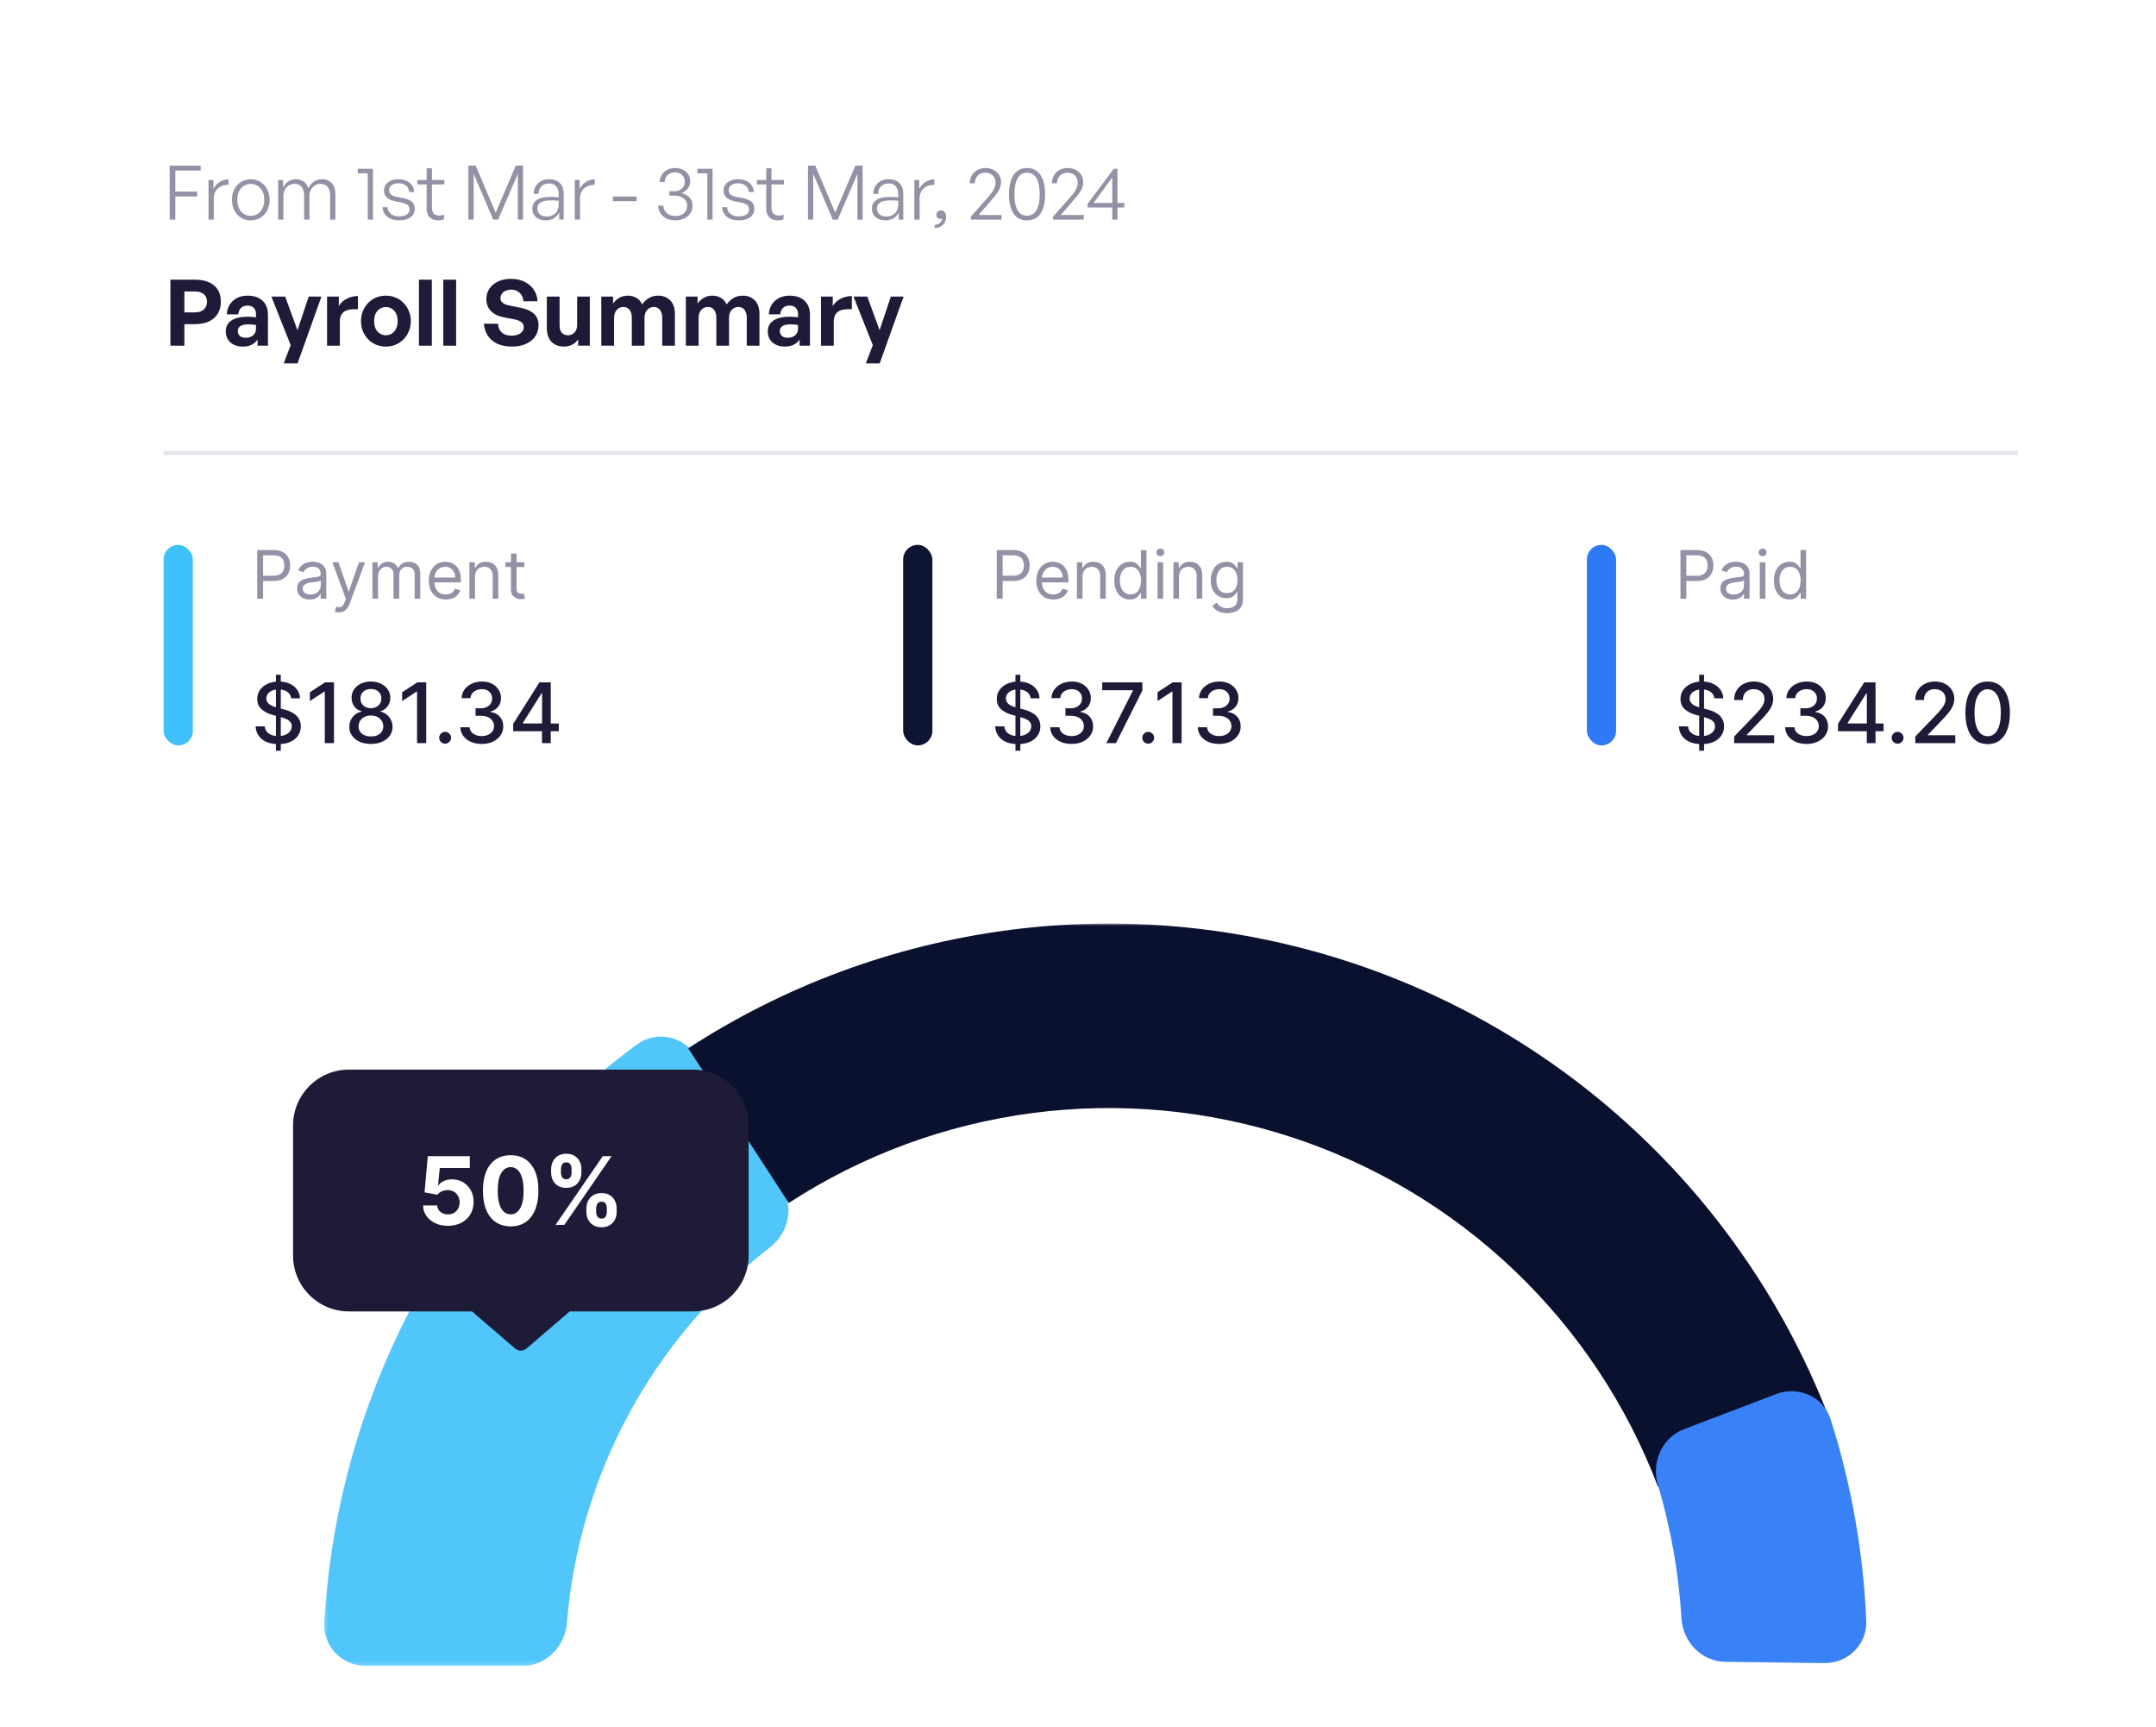
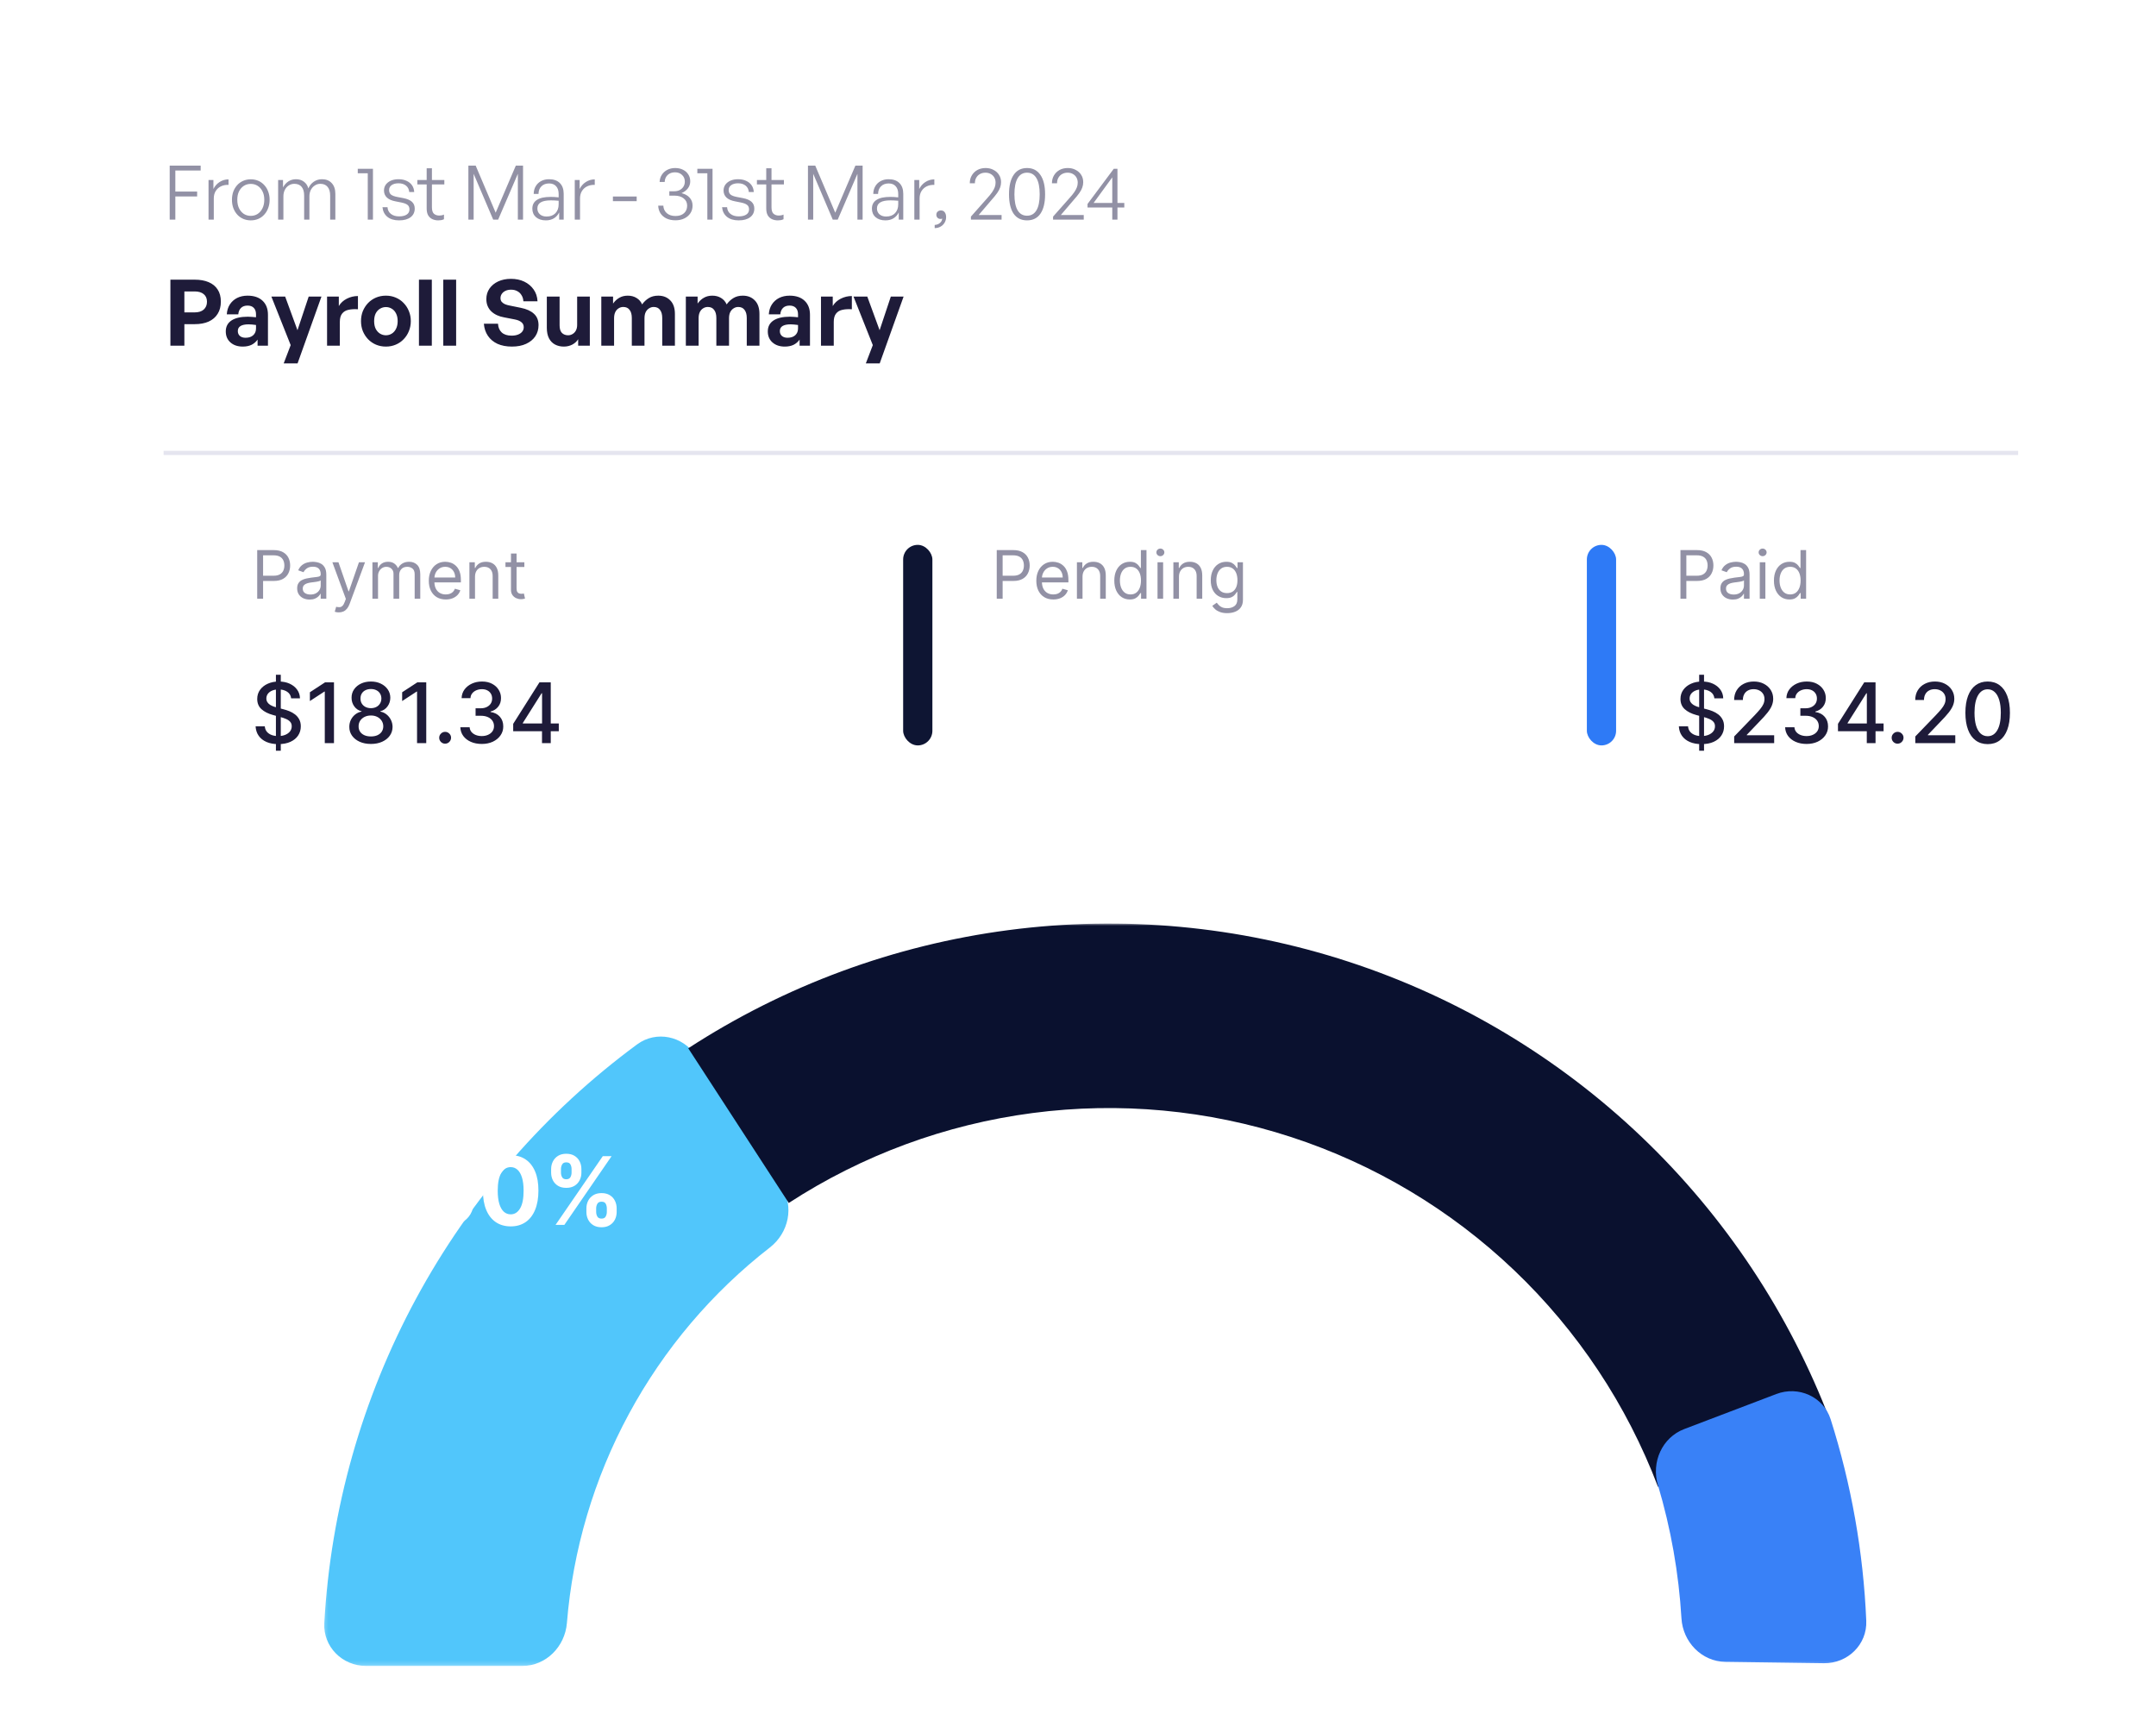
<svg xmlns="http://www.w3.org/2000/svg" width="502" height="402" viewBox="0 0 502 402" fill="none">
  <g filter="url(#filter0_d_1259_2957)">
    <rect x="6" y="4" width="512" height="464" rx="20" fill="white" />
  </g>
  <path d="M45.347 75.455H42.93V80.462H39.677V65.1H45.347C46.603 65.1 47.68 65.292 48.578 65.677C49.491 66.062 50.19 66.633 50.675 67.389C51.174 68.145 51.424 69.086 51.424 70.213C51.424 71.326 51.174 72.274 50.675 73.059C50.19 73.843 49.491 74.442 48.578 74.856C47.68 75.255 46.603 75.455 45.347 75.455ZM45.326 67.838H42.93V72.716H45.326C46.239 72.716 46.945 72.495 47.444 72.053C47.943 71.597 48.193 70.991 48.193 70.235C48.193 69.479 47.943 68.894 47.444 68.48C46.945 68.052 46.239 67.838 45.326 67.838ZM59.973 80.462V79.05C59.602 79.578 59.132 79.984 58.561 80.269C57.991 80.54 57.313 80.676 56.529 80.676C55.345 80.676 54.389 80.355 53.661 79.713C52.934 79.071 52.57 78.215 52.57 77.145C52.57 76.033 53.012 75.184 53.897 74.599C54.781 74.015 56.051 73.722 57.705 73.722C58.033 73.722 58.347 73.736 58.647 73.765C58.946 73.779 59.267 73.808 59.609 73.85V73.166C59.609 72.524 59.438 72.025 59.096 71.668C58.754 71.311 58.269 71.133 57.641 71.133C56.999 71.133 56.493 71.311 56.122 71.668C55.751 72.025 55.537 72.524 55.48 73.166H52.806C52.863 72.281 53.098 71.518 53.512 70.876C53.94 70.22 54.503 69.714 55.202 69.357C55.915 69.001 56.728 68.822 57.641 68.822C59.139 68.822 60.301 69.215 61.129 69.999C61.97 70.784 62.391 71.875 62.391 73.273V80.462H59.973ZM55.373 77.06C55.373 77.531 55.53 77.909 55.844 78.194C56.172 78.479 56.614 78.622 57.17 78.622C57.926 78.622 58.518 78.429 58.946 78.044C59.389 77.645 59.609 77.117 59.609 76.461V75.648C59.267 75.591 58.961 75.555 58.69 75.541C58.419 75.512 58.155 75.498 57.898 75.498C57.071 75.498 56.443 75.626 56.015 75.883C55.587 76.14 55.373 76.532 55.373 77.06ZM74.848 69.036L69.285 84.591H66.055L67.681 80.334L63.188 69.036H66.397L69.264 76.867L71.874 69.036H74.848ZM79.127 74.92V80.462H76.153V69.036H78.892V71.24C79.32 70.513 79.941 69.942 80.754 69.528C81.567 69.115 82.43 68.908 83.343 68.908V71.989C82.515 71.932 81.781 71.975 81.139 72.117C80.511 72.246 80.019 72.538 79.662 72.995C79.306 73.437 79.127 74.079 79.127 74.92ZM89.853 80.676C89.026 80.676 88.256 80.526 87.543 80.227C86.844 79.927 86.23 79.506 85.702 78.964C85.189 78.422 84.782 77.794 84.483 77.081C84.198 76.354 84.055 75.576 84.055 74.749C84.055 73.908 84.198 73.13 84.483 72.417C84.782 71.704 85.189 71.076 85.702 70.534C86.23 69.992 86.844 69.571 87.543 69.272C88.256 68.972 89.026 68.822 89.853 68.822C90.68 68.822 91.444 68.972 92.143 69.272C92.856 69.571 93.469 69.992 93.983 70.534C94.51 71.076 94.917 71.704 95.202 72.417C95.502 73.13 95.652 73.908 95.652 74.749C95.652 75.576 95.502 76.354 95.202 77.081C94.917 77.794 94.51 78.422 93.983 78.964C93.469 79.506 92.856 79.927 92.143 80.227C91.444 80.526 90.68 80.676 89.853 80.676ZM89.853 78.044C90.353 78.044 90.809 77.916 91.223 77.659C91.636 77.402 91.964 77.031 92.207 76.546C92.464 76.047 92.592 75.448 92.592 74.749C92.592 74.036 92.464 73.437 92.207 72.952C91.964 72.467 91.636 72.103 91.223 71.861C90.809 71.604 90.353 71.476 89.853 71.476C89.368 71.476 88.912 71.604 88.484 71.861C88.07 72.103 87.735 72.467 87.478 72.952C87.236 73.437 87.115 74.036 87.115 74.749C87.115 75.448 87.236 76.047 87.478 76.546C87.735 77.031 88.07 77.402 88.484 77.659C88.912 77.916 89.368 78.044 89.853 78.044ZM100.545 80.462H97.549V65.1H100.545V80.462ZM106.207 80.462H103.212V65.1H106.207V80.462ZM125.392 75.691C125.392 76.66 125.142 77.523 124.643 78.279C124.144 79.021 123.43 79.606 122.503 80.034C121.59 80.462 120.485 80.676 119.187 80.676C117.903 80.676 116.783 80.462 115.828 80.034C114.886 79.592 114.145 78.971 113.603 78.172C113.061 77.374 112.747 76.432 112.661 75.348H115.956C115.999 76.204 116.284 76.882 116.812 77.381C117.354 77.88 118.124 78.13 119.123 78.13C119.679 78.13 120.164 78.051 120.578 77.894C121.006 77.737 121.341 77.509 121.583 77.21C121.826 76.91 121.947 76.561 121.947 76.161C121.947 75.676 121.769 75.291 121.412 75.006C121.056 74.706 120.549 74.492 119.893 74.364L117.368 73.872C116.783 73.772 116.241 73.608 115.742 73.38C115.243 73.152 114.808 72.866 114.437 72.524C114.066 72.182 113.774 71.768 113.56 71.283C113.346 70.798 113.239 70.242 113.239 69.614C113.239 68.701 113.481 67.888 113.966 67.175C114.466 66.462 115.143 65.905 115.999 65.506C116.869 65.107 117.86 64.907 118.973 64.907C120.128 64.907 121.155 65.121 122.054 65.549C122.953 65.977 123.68 66.583 124.236 67.368C124.793 68.138 125.099 69.058 125.156 70.128H121.861C121.833 69.586 121.69 69.115 121.434 68.716C121.191 68.302 120.863 67.988 120.449 67.774C120.036 67.546 119.558 67.432 119.016 67.432C118.488 67.432 118.039 67.524 117.668 67.71C117.311 67.881 117.033 68.116 116.833 68.416C116.634 68.701 116.534 69.029 116.534 69.4C116.534 69.743 116.627 70.028 116.812 70.256C117.012 70.484 117.268 70.67 117.582 70.812C117.896 70.941 118.238 71.04 118.609 71.112L121.241 71.647C122.596 71.918 123.623 72.381 124.322 73.037C125.035 73.679 125.392 74.564 125.392 75.691ZM134.382 75.648V69.036H137.335V80.462H134.618V78.964C134.318 79.463 133.869 79.877 133.27 80.205C132.671 80.519 132.008 80.676 131.28 80.676C130.524 80.676 129.847 80.519 129.247 80.205C128.648 79.891 128.178 79.413 127.835 78.772C127.493 78.115 127.322 77.295 127.322 76.311V69.036H130.296V75.733C130.296 76.532 130.474 77.117 130.831 77.488C131.202 77.859 131.687 78.044 132.286 78.044C132.642 78.044 132.977 77.951 133.291 77.766C133.619 77.581 133.883 77.31 134.083 76.953C134.283 76.582 134.382 76.147 134.382 75.648ZM142.981 80.462H140.007V69.036H142.746V70.662C143.16 70.078 143.645 69.628 144.201 69.315C144.757 68.987 145.413 68.822 146.169 68.822C146.954 68.822 147.631 69.001 148.202 69.357C148.787 69.7 149.222 70.199 149.507 70.855C149.964 70.228 150.491 69.735 151.09 69.379C151.69 69.008 152.417 68.822 153.273 68.822C154.428 68.822 155.363 69.193 156.076 69.935C156.789 70.662 157.146 71.711 157.146 73.08V80.462H154.193V74.022C154.193 73.209 154.022 72.581 153.679 72.139C153.351 71.682 152.859 71.454 152.203 71.454C151.818 71.454 151.461 71.561 151.133 71.775C150.805 71.975 150.541 72.267 150.342 72.652C150.156 73.037 150.063 73.515 150.063 74.086V80.462H147.111V74.022C147.111 73.209 146.94 72.581 146.597 72.139C146.269 71.682 145.777 71.454 145.121 71.454C144.722 71.454 144.358 71.561 144.03 71.775C143.702 71.975 143.445 72.267 143.26 72.652C143.074 73.037 142.981 73.515 142.981 74.086V80.462ZM162.664 80.462H159.69V69.036H162.429V70.662C162.842 70.078 163.327 69.628 163.884 69.315C164.44 68.987 165.096 68.822 165.852 68.822C166.637 68.822 167.314 69.001 167.885 69.357C168.47 69.7 168.905 70.199 169.19 70.855C169.646 70.228 170.174 69.735 170.773 69.379C171.372 69.008 172.1 68.822 172.956 68.822C174.111 68.822 175.045 69.193 175.758 69.935C176.472 70.662 176.828 71.711 176.828 73.08V80.462H173.876V74.022C173.876 73.209 173.704 72.581 173.362 72.139C173.034 71.682 172.542 71.454 171.886 71.454C171.501 71.454 171.144 71.561 170.816 71.775C170.488 71.975 170.224 72.267 170.024 72.652C169.839 73.037 169.746 73.515 169.746 74.086V80.462H166.794V74.022C166.794 73.209 166.622 72.581 166.28 72.139C165.952 71.682 165.46 71.454 164.804 71.454C164.404 71.454 164.041 71.561 163.712 71.775C163.384 71.975 163.128 72.267 162.942 72.652C162.757 73.037 162.664 73.515 162.664 74.086V80.462ZM186.177 80.462V79.05C185.806 79.578 185.335 79.984 184.765 80.269C184.194 80.54 183.516 80.676 182.732 80.676C181.548 80.676 180.592 80.355 179.865 79.713C179.137 79.071 178.774 78.215 178.774 77.145C178.774 76.033 179.216 75.184 180.1 74.599C180.985 74.015 182.254 73.722 183.909 73.722C184.237 73.722 184.551 73.736 184.85 73.765C185.15 73.779 185.471 73.808 185.813 73.85V73.166C185.813 72.524 185.642 72.025 185.299 71.668C184.957 71.311 184.472 71.133 183.845 71.133C183.203 71.133 182.696 71.311 182.325 71.668C181.955 72.025 181.741 72.524 181.684 73.166H179.009C179.066 72.281 179.301 71.518 179.715 70.876C180.143 70.22 180.706 69.714 181.405 69.357C182.119 69.001 182.932 68.822 183.845 68.822C185.342 68.822 186.505 69.215 187.332 69.999C188.174 70.784 188.594 71.875 188.594 73.273V80.462H186.177ZM181.577 77.06C181.577 77.531 181.733 77.909 182.047 78.194C182.375 78.479 182.818 78.622 183.374 78.622C184.13 78.622 184.722 78.429 185.15 78.044C185.592 77.645 185.813 77.117 185.813 76.461V75.648C185.471 75.591 185.164 75.555 184.893 75.541C184.622 75.512 184.358 75.498 184.101 75.498C183.274 75.498 182.646 75.626 182.218 75.883C181.791 76.14 181.577 76.532 181.577 77.06ZM194.131 74.92V80.462H191.157V69.036H193.896V71.24C194.324 70.513 194.944 69.942 195.757 69.528C196.571 69.115 197.433 68.908 198.346 68.908V71.989C197.519 71.932 196.784 71.975 196.143 72.117C195.515 72.246 195.023 72.538 194.666 72.995C194.31 73.437 194.131 74.079 194.131 74.92ZM210.392 69.036L204.829 84.591H201.598L203.224 80.334L198.731 69.036H201.94L204.807 76.867L207.418 69.036H210.392Z" fill="#1E1B39" />
  <path d="M40.825 51.121H39.512V38.552H46.724V39.69H40.825V44.591H45.902V45.729H40.825V51.121ZM49.779 46.184V51.121H48.554V41.895H49.691V43.996C50.018 43.319 50.497 42.777 51.127 42.368C51.757 41.96 52.452 41.755 53.21 41.755V43.033C52.568 43.01 51.985 43.121 51.46 43.366C50.946 43.611 50.538 43.973 50.234 44.451C49.931 44.93 49.779 45.508 49.779 46.184ZM58.385 51.296C57.755 51.296 57.171 51.179 56.634 50.946C56.097 50.713 55.63 50.38 55.234 49.948C54.849 49.516 54.545 49.009 54.323 48.425C54.113 47.842 54.008 47.2 54.008 46.499C54.008 45.811 54.113 45.175 54.323 44.591C54.545 44.008 54.849 43.506 55.234 43.086C55.63 42.654 56.097 42.322 56.634 42.088C57.171 41.855 57.755 41.738 58.385 41.738C59.026 41.738 59.616 41.855 60.153 42.088C60.69 42.322 61.151 42.654 61.536 43.086C61.932 43.506 62.236 44.008 62.446 44.591C62.668 45.175 62.779 45.811 62.779 46.499C62.779 47.2 62.668 47.842 62.446 48.425C62.236 49.009 61.932 49.516 61.536 49.948C61.151 50.38 60.69 50.713 60.153 50.946C59.616 51.179 59.026 51.296 58.385 51.296ZM58.385 50.246C58.992 50.246 59.528 50.094 59.995 49.791C60.474 49.475 60.847 49.038 61.116 48.478C61.396 47.917 61.536 47.258 61.536 46.499C61.536 45.741 61.396 45.087 61.116 44.539C60.847 43.99 60.474 43.564 59.995 43.261C59.528 42.958 58.992 42.806 58.385 42.806C57.789 42.806 57.253 42.958 56.774 43.261C56.307 43.564 55.934 43.99 55.654 44.539C55.385 45.087 55.251 45.741 55.251 46.499C55.251 47.258 55.385 47.917 55.654 48.478C55.934 49.038 56.307 49.475 56.774 49.791C57.253 50.094 57.789 50.246 58.385 50.246ZM65.986 51.121H64.76V41.895H65.898V43.629C66.213 43.033 66.627 42.567 67.141 42.228C67.666 41.89 68.256 41.72 68.909 41.72C69.633 41.72 70.245 41.907 70.747 42.281C71.261 42.654 71.611 43.179 71.798 43.856C72.078 43.203 72.498 42.683 73.058 42.298C73.618 41.913 74.26 41.72 74.984 41.72C75.941 41.72 76.693 42.024 77.242 42.631C77.802 43.226 78.082 44.06 78.082 45.134V51.121H76.874V45.537C76.874 44.65 76.676 43.973 76.279 43.506C75.894 43.028 75.328 42.788 74.581 42.788C74.114 42.788 73.688 42.917 73.303 43.173C72.918 43.419 72.609 43.763 72.375 44.206C72.153 44.638 72.043 45.14 72.043 45.712V51.121H70.817V45.537C70.817 44.65 70.625 43.973 70.24 43.506C69.854 43.028 69.283 42.788 68.524 42.788C68.057 42.788 67.625 42.917 67.229 43.173C66.843 43.419 66.54 43.763 66.318 44.206C66.097 44.638 65.986 45.14 65.986 45.712V51.121ZM86.838 51.121H85.63V40.337H83.302V39.287H86.838V51.121ZM96.566 48.548C96.566 49.4 96.245 50.071 95.603 50.561C94.961 51.051 94.068 51.296 92.925 51.296C91.781 51.296 90.871 51.022 90.194 50.473C89.528 49.925 89.149 49.178 89.056 48.233H90.229C90.264 48.886 90.526 49.406 91.016 49.791C91.507 50.176 92.143 50.368 92.925 50.368C93.683 50.368 94.272 50.228 94.693 49.948C95.124 49.668 95.34 49.266 95.34 48.74C95.34 48.285 95.195 47.941 94.903 47.707C94.611 47.462 94.115 47.27 93.415 47.13L92.084 46.867C91.209 46.704 90.544 46.412 90.089 45.992C89.633 45.56 89.406 45.011 89.406 44.346C89.406 43.833 89.546 43.378 89.826 42.981C90.118 42.584 90.515 42.275 91.016 42.053C91.53 41.831 92.119 41.72 92.784 41.72C93.496 41.72 94.115 41.843 94.64 42.088C95.177 42.322 95.603 42.66 95.918 43.103C96.233 43.547 96.408 44.078 96.443 44.696H95.288C95.23 44.055 94.979 43.559 94.535 43.208C94.092 42.847 93.508 42.666 92.784 42.666C92.131 42.666 91.6 42.806 91.192 43.086C90.795 43.366 90.596 43.751 90.596 44.241C90.596 44.696 90.742 45.047 91.034 45.292C91.337 45.537 91.833 45.723 92.522 45.852L93.905 46.114C94.815 46.289 95.486 46.575 95.918 46.972C96.35 47.369 96.566 47.894 96.566 48.548ZM103.371 49.948V51.034C103.137 51.139 102.916 51.209 102.705 51.244C102.495 51.279 102.274 51.296 102.04 51.296C101.538 51.296 101.083 51.203 100.675 51.016C100.266 50.829 99.939 50.532 99.694 50.123C99.461 49.715 99.344 49.178 99.344 48.513V42.928H97.174V41.895H99.344V39.165H100.57V41.895H103.458V42.928H100.57V48.25C100.57 48.974 100.727 49.475 101.042 49.756C101.369 50.036 101.783 50.176 102.285 50.176C102.484 50.176 102.665 50.158 102.828 50.123C103.003 50.088 103.184 50.03 103.371 49.948ZM114.834 51.121L110.282 40.46V51.121H109.057V38.552H110.755L115.412 49.511L120.103 38.552H121.784V51.121H120.576V40.46L115.989 51.121H114.834ZM130.198 51.121V49.441C129.93 50.012 129.527 50.468 128.99 50.806C128.454 51.133 127.823 51.296 127.1 51.296C126.143 51.296 125.378 51.051 124.806 50.561C124.235 50.059 123.949 49.394 123.949 48.565C123.949 47.667 124.305 46.99 125.017 46.535C125.728 46.068 126.785 45.834 128.185 45.834C128.465 45.834 128.739 45.84 129.008 45.852C129.276 45.864 129.632 45.893 130.076 45.939V45.152C130.076 44.381 129.877 43.78 129.481 43.349C129.095 42.917 128.553 42.701 127.853 42.701C127.106 42.701 126.51 42.922 126.067 43.366C125.623 43.798 125.396 44.387 125.384 45.134H124.264C124.275 44.446 124.433 43.85 124.736 43.349C125.04 42.835 125.454 42.438 125.979 42.158C126.516 41.866 127.135 41.72 127.835 41.72C128.92 41.72 129.761 42.018 130.356 42.613C130.951 43.208 131.249 44.043 131.249 45.117V51.121H130.198ZM125.122 48.53C125.122 49.09 125.32 49.546 125.717 49.896C126.114 50.234 126.633 50.403 127.275 50.403C128.138 50.403 128.821 50.147 129.323 49.633C129.825 49.108 130.076 48.413 130.076 47.55V46.727C129.679 46.692 129.335 46.669 129.043 46.657C128.763 46.645 128.494 46.64 128.238 46.64C127.199 46.64 126.417 46.797 125.892 47.112C125.378 47.416 125.122 47.888 125.122 48.53ZM135.052 46.184V51.121H133.826V41.895H134.964V43.996C135.291 43.319 135.77 42.777 136.4 42.368C137.03 41.96 137.724 41.755 138.483 41.755V43.033C137.841 43.01 137.258 43.121 136.732 43.366C136.219 43.611 135.81 43.973 135.507 44.451C135.204 44.93 135.052 45.508 135.052 46.184ZM148.243 46.832H142.711V45.747H148.243V46.832ZM157.264 51.279C156.482 51.279 155.788 51.139 155.181 50.858C154.586 50.567 154.119 50.164 153.781 49.651C153.454 49.137 153.279 48.542 153.255 47.865H154.446C154.481 48.589 154.749 49.172 155.251 49.616C155.765 50.059 156.436 50.281 157.264 50.281C158.116 50.281 158.781 50.065 159.26 49.633C159.75 49.201 159.995 48.612 159.995 47.865C159.995 47.165 159.727 46.605 159.19 46.184C158.653 45.753 157.93 45.537 157.019 45.537H155.846V44.521H156.984C157.474 44.521 157.9 44.428 158.262 44.241C158.636 44.043 158.927 43.775 159.137 43.436C159.348 43.098 159.453 42.707 159.453 42.263C159.453 41.633 159.237 41.119 158.805 40.723C158.385 40.314 157.836 40.11 157.159 40.11C156.471 40.11 155.905 40.314 155.461 40.723C155.029 41.131 154.796 41.674 154.761 42.351H153.588C153.611 41.732 153.781 41.178 154.096 40.688C154.411 40.197 154.837 39.812 155.374 39.532C155.922 39.252 156.529 39.112 157.194 39.112C157.895 39.112 158.507 39.246 159.032 39.515C159.558 39.771 159.966 40.133 160.258 40.6C160.561 41.055 160.713 41.592 160.713 42.211C160.713 42.818 160.532 43.36 160.17 43.839C159.82 44.306 159.324 44.679 158.682 44.959C159.499 45.157 160.129 45.508 160.573 46.009C161.028 46.511 161.256 47.124 161.256 47.847C161.256 48.524 161.086 49.12 160.748 49.633C160.41 50.147 159.943 50.549 159.348 50.841C158.752 51.133 158.058 51.279 157.264 51.279ZM165.906 51.121H164.698V40.337H162.369V39.287H165.906V51.121ZM175.633 48.548C175.633 49.4 175.312 50.071 174.67 50.561C174.028 51.051 173.135 51.296 171.992 51.296C170.848 51.296 169.938 51.022 169.261 50.473C168.596 49.925 168.216 49.178 168.123 48.233H169.296C169.331 48.886 169.593 49.406 170.084 49.791C170.574 50.176 171.21 50.368 171.992 50.368C172.75 50.368 173.34 50.228 173.76 49.948C174.192 49.668 174.408 49.266 174.408 48.74C174.408 48.285 174.262 47.941 173.97 47.707C173.678 47.462 173.182 47.27 172.482 47.13L171.151 46.867C170.276 46.704 169.611 46.412 169.156 45.992C168.701 45.56 168.473 45.011 168.473 44.346C168.473 43.833 168.613 43.378 168.893 42.981C169.185 42.584 169.582 42.275 170.084 42.053C170.597 41.831 171.186 41.72 171.852 41.72C172.564 41.72 173.182 41.843 173.707 42.088C174.244 42.322 174.67 42.66 174.985 43.103C175.3 43.547 175.475 44.078 175.51 44.696H174.355C174.297 44.055 174.046 43.559 173.602 43.208C173.159 42.847 172.575 42.666 171.852 42.666C171.198 42.666 170.667 42.806 170.259 43.086C169.862 43.366 169.663 43.751 169.663 44.241C169.663 44.696 169.809 45.047 170.101 45.292C170.404 45.537 170.9 45.723 171.589 45.852L172.972 46.114C173.882 46.289 174.553 46.575 174.985 46.972C175.417 47.369 175.633 47.894 175.633 48.548ZM182.438 49.948V51.034C182.204 51.139 181.983 51.209 181.773 51.244C181.562 51.279 181.341 51.296 181.107 51.296C180.605 51.296 180.15 51.203 179.742 51.016C179.333 50.829 179.007 50.532 178.762 50.123C178.528 49.715 178.411 49.178 178.411 48.513V42.928H176.241V41.895H178.411V39.165H179.637V41.895H182.525V42.928H179.637V48.25C179.637 48.974 179.794 49.475 180.109 49.756C180.436 50.036 180.851 50.176 181.352 50.176C181.551 50.176 181.732 50.158 181.895 50.123C182.07 50.088 182.251 50.03 182.438 49.948ZM193.901 51.121L189.349 40.46V51.121H188.124V38.552H189.822L194.479 49.511L199.17 38.552H200.851V51.121H199.643V40.46L195.056 51.121H193.901ZM209.265 51.121V49.441C208.997 50.012 208.594 50.468 208.057 50.806C207.521 51.133 206.89 51.296 206.167 51.296C205.21 51.296 204.445 51.051 203.874 50.561C203.302 50.059 203.016 49.394 203.016 48.565C203.016 47.667 203.372 46.99 204.084 46.535C204.796 46.068 205.852 45.834 207.252 45.834C207.532 45.834 207.807 45.84 208.075 45.852C208.343 45.864 208.699 45.893 209.143 45.939V45.152C209.143 44.381 208.944 43.78 208.548 43.349C208.163 42.917 207.62 42.701 206.92 42.701C206.173 42.701 205.577 42.922 205.134 43.366C204.691 43.798 204.463 44.387 204.451 45.134H203.331C203.343 44.446 203.5 43.85 203.804 43.349C204.107 42.835 204.521 42.438 205.046 42.158C205.583 41.866 206.202 41.72 206.902 41.72C207.987 41.72 208.828 42.018 209.423 42.613C210.018 43.208 210.316 44.043 210.316 45.117V51.121H209.265ZM204.189 48.53C204.189 49.09 204.387 49.546 204.784 49.896C205.181 50.234 205.7 50.403 206.342 50.403C207.206 50.403 207.888 50.147 208.39 49.633C208.892 49.108 209.143 48.413 209.143 47.55V46.727C208.746 46.692 208.402 46.669 208.11 46.657C207.83 46.645 207.561 46.64 207.305 46.64C206.266 46.64 205.484 46.797 204.959 47.112C204.445 47.416 204.189 47.888 204.189 48.53ZM214.119 46.184V51.121H212.893V41.895H214.031V43.996C214.358 43.319 214.837 42.777 215.467 42.368C216.097 41.96 216.791 41.755 217.55 41.755V43.033C216.908 43.01 216.325 43.121 215.799 43.366C215.286 43.611 214.877 43.973 214.574 44.451C214.271 44.93 214.119 45.508 214.119 46.184ZM220.292 50.543C220.292 50.975 220.187 51.384 219.977 51.769C219.767 52.154 219.464 52.469 219.067 52.714C218.67 52.959 218.191 53.088 217.631 53.099V52.364C218.133 52.329 218.542 52.171 218.857 51.891C219.183 51.623 219.359 51.285 219.382 50.876C219.312 50.911 219.242 50.934 219.172 50.946C219.113 50.958 219.049 50.964 218.979 50.964C218.699 50.964 218.466 50.87 218.279 50.683C218.104 50.485 218.016 50.258 218.016 50.001C218.016 49.686 218.116 49.441 218.314 49.266C218.524 49.079 218.775 48.985 219.067 48.985C219.475 48.985 219.779 49.131 219.977 49.423C220.187 49.703 220.292 50.077 220.292 50.543ZM233.208 50.053V51.121H226.066V50.421L229.847 46.149C230.337 45.613 230.722 45.14 231.002 44.731C231.282 44.323 231.487 43.944 231.615 43.594C231.743 43.243 231.808 42.882 231.808 42.508C231.808 42.065 231.708 41.668 231.51 41.318C231.312 40.968 231.031 40.693 230.67 40.495C230.32 40.297 229.911 40.197 229.444 40.197C228.966 40.197 228.54 40.303 228.166 40.513C227.804 40.711 227.519 40.997 227.308 41.37C227.098 41.732 226.993 42.164 226.993 42.666H225.803C225.803 41.965 225.961 41.353 226.276 40.828C226.591 40.291 227.023 39.871 227.571 39.567C228.131 39.264 228.773 39.112 229.497 39.112C230.185 39.112 230.798 39.258 231.335 39.55C231.883 39.83 232.309 40.215 232.613 40.705C232.928 41.195 233.085 41.761 233.085 42.403C233.085 42.823 233.015 43.232 232.875 43.629C232.747 44.025 232.514 44.463 232.175 44.941C231.837 45.42 231.364 45.998 230.757 46.675L227.869 50.053H233.208ZM234.937 45.222C234.937 43.261 235.298 41.755 236.022 40.705C236.745 39.643 237.784 39.112 239.138 39.112C240.48 39.112 241.513 39.643 242.237 40.705C242.972 41.755 243.339 43.261 243.339 45.222C243.339 47.182 242.978 48.688 242.254 49.738C241.542 50.777 240.503 51.296 239.138 51.296C237.773 51.296 236.728 50.777 236.004 49.738C235.292 48.688 234.937 47.182 234.937 45.222ZM236.197 45.222C236.197 46.844 236.442 48.081 236.932 48.933C237.434 49.785 238.169 50.211 239.138 50.211C240.095 50.211 240.824 49.791 241.326 48.95C241.828 48.11 242.079 46.867 242.079 45.222C242.079 43.564 241.828 42.316 241.326 41.475C240.824 40.623 240.095 40.197 239.138 40.197C238.181 40.197 237.452 40.623 236.95 41.475C236.448 42.327 236.197 43.576 236.197 45.222ZM252.338 50.053V51.121H245.196V50.421L248.977 46.149C249.467 45.613 249.852 45.14 250.132 44.731C250.412 44.323 250.617 43.944 250.745 43.594C250.873 43.243 250.937 42.882 250.937 42.508C250.937 42.065 250.838 41.668 250.64 41.318C250.441 40.968 250.161 40.693 249.8 40.495C249.449 40.297 249.041 40.197 248.574 40.197C248.096 40.197 247.67 40.303 247.296 40.513C246.934 40.711 246.649 40.997 246.438 41.37C246.228 41.732 246.123 42.164 246.123 42.666H244.933C244.933 41.965 245.091 41.353 245.406 40.828C245.721 40.291 246.153 39.871 246.701 39.567C247.261 39.264 247.903 39.112 248.627 39.112C249.315 39.112 249.928 39.258 250.465 39.55C251.013 39.83 251.439 40.215 251.743 40.705C252.058 41.195 252.215 41.761 252.215 42.403C252.215 42.823 252.145 43.232 252.005 43.629C251.877 44.025 251.644 44.463 251.305 44.941C250.967 45.42 250.494 45.998 249.887 46.675L246.999 50.053H252.338ZM261.78 48.303H260.187V51.121H258.979V48.303H253.22V47.48L259.329 39.287H260.187V47.235H261.78V48.303ZM254.638 47.235H258.979V41.283L254.638 47.235Z" fill="#9291A5" />
  <line x1="38.094" y1="105.427" x2="469.906" y2="105.427" stroke="#E5E5EF" stroke-width="0.973" />
-   <rect x="38.094" y="126.831" width="6.808" height="46.682" rx="3.404" fill="#3EC0FB" />
  <path d="M59.888 139.364V128.047H63.712C64.6 128.047 65.326 128.208 65.889 128.528C66.457 128.845 66.876 129.274 67.149 129.816C67.422 130.357 67.558 130.961 67.558 131.628C67.558 132.295 67.422 132.901 67.149 133.446C66.88 133.991 66.464 134.426 65.9 134.75C65.337 135.071 64.615 135.231 63.734 135.231H60.993V134.015H63.69C64.298 134.015 64.786 133.91 65.154 133.7C65.523 133.49 65.79 133.207 65.956 132.849C66.125 132.488 66.21 132.081 66.21 131.628C66.21 131.175 66.125 130.77 65.956 130.412C65.79 130.055 65.521 129.775 65.149 129.572C64.777 129.366 64.283 129.263 63.668 129.263H61.258V139.364H59.888ZM72.086 139.563C71.549 139.563 71.061 139.462 70.622 139.259C70.184 139.053 69.836 138.756 69.578 138.37C69.32 137.979 69.191 137.508 69.191 136.955C69.191 136.469 69.287 136.075 69.478 135.772C69.67 135.467 69.926 135.227 70.246 135.054C70.567 134.881 70.921 134.752 71.307 134.667C71.698 134.579 72.09 134.509 72.484 134.457C73 134.391 73.418 134.341 73.739 134.308C74.063 134.271 74.299 134.21 74.446 134.126C74.597 134.041 74.672 133.894 74.672 133.684V133.639C74.672 133.094 74.523 132.671 74.225 132.369C73.93 132.066 73.483 131.915 72.882 131.915C72.26 131.915 71.771 132.052 71.418 132.324C71.064 132.597 70.816 132.888 70.672 133.197L69.434 132.755C69.655 132.24 69.95 131.838 70.318 131.551C70.69 131.26 71.095 131.057 71.534 130.943C71.976 130.825 72.411 130.766 72.838 130.766C73.111 130.766 73.424 130.799 73.777 130.866C74.135 130.928 74.479 131.059 74.811 131.258C75.146 131.457 75.424 131.757 75.645 132.159C75.866 132.56 75.977 133.098 75.977 133.772V139.364H74.672V138.215H74.606C74.518 138.399 74.37 138.596 74.164 138.806C73.958 139.016 73.683 139.195 73.341 139.342C72.998 139.49 72.58 139.563 72.086 139.563ZM72.285 138.392C72.801 138.392 73.236 138.29 73.589 138.088C73.947 137.885 74.216 137.624 74.396 137.303C74.58 136.983 74.672 136.646 74.672 136.292V135.098C74.617 135.165 74.496 135.225 74.308 135.281C74.124 135.332 73.91 135.378 73.667 135.419C73.427 135.456 73.193 135.489 72.965 135.518C72.74 135.544 72.558 135.566 72.418 135.585C72.079 135.629 71.762 135.701 71.468 135.8C71.177 135.896 70.941 136.041 70.76 136.237C70.583 136.428 70.495 136.69 70.495 137.021C70.495 137.474 70.663 137.817 70.998 138.049C71.337 138.278 71.766 138.392 72.285 138.392ZM78.893 142.547C78.672 142.547 78.475 142.529 78.302 142.492C78.129 142.459 78.009 142.426 77.942 142.392L78.274 141.243C78.591 141.324 78.871 141.354 79.114 141.331C79.357 141.309 79.573 141.201 79.76 141.005C79.952 140.814 80.127 140.503 80.285 140.072L80.528 139.408L77.39 130.877H78.805L81.147 137.64H81.236L83.579 130.877H84.993L81.391 140.602C81.228 141.04 81.028 141.403 80.788 141.691C80.549 141.982 80.271 142.197 79.954 142.337C79.641 142.477 79.287 142.547 78.893 142.547ZM86.715 139.364V130.877H87.975V132.203H88.085C88.262 131.75 88.547 131.398 88.942 131.147C89.336 130.893 89.809 130.766 90.362 130.766C90.922 130.766 91.388 130.893 91.76 131.147C92.136 131.398 92.428 131.75 92.638 132.203H92.727C92.944 131.764 93.27 131.416 93.705 131.158C94.14 130.897 94.661 130.766 95.269 130.766C96.028 130.766 96.648 131.004 97.131 131.479C97.614 131.95 97.855 132.685 97.855 133.684V139.364H96.551V133.684C96.551 133.057 96.379 132.61 96.037 132.341C95.694 132.072 95.291 131.938 94.827 131.938C94.23 131.938 93.767 132.118 93.44 132.479C93.112 132.836 92.948 133.29 92.948 133.838V139.364H91.622V133.551C91.622 133.068 91.465 132.68 91.152 132.385C90.839 132.087 90.435 131.938 89.942 131.938C89.603 131.938 89.286 132.028 88.991 132.208C88.7 132.389 88.465 132.639 88.284 132.96C88.107 133.277 88.019 133.643 88.019 134.059V139.364H86.715ZM103.798 139.541C102.98 139.541 102.275 139.361 101.681 139C101.092 138.635 100.637 138.126 100.317 137.474C100 136.819 99.841 136.056 99.841 135.187C99.841 134.317 100 133.551 100.317 132.888C100.637 132.221 101.083 131.702 101.654 131.33C102.229 130.954 102.899 130.766 103.665 130.766C104.107 130.766 104.544 130.84 104.975 130.987C105.406 131.134 105.798 131.374 106.152 131.705C106.506 132.033 106.787 132.468 106.997 133.01C107.207 133.551 107.312 134.218 107.312 135.01V135.562H100.77V134.435H105.986C105.986 133.956 105.89 133.529 105.699 133.153C105.511 132.777 105.242 132.481 104.892 132.264C104.546 132.046 104.137 131.938 103.665 131.938C103.146 131.938 102.696 132.066 102.317 132.324C101.941 132.579 101.652 132.91 101.449 133.319C101.247 133.728 101.145 134.166 101.145 134.634V135.386C101.145 136.027 101.256 136.57 101.477 137.016C101.702 137.458 102.013 137.795 102.411 138.027C102.809 138.255 103.271 138.37 103.798 138.37C104.14 138.37 104.45 138.322 104.726 138.226C105.006 138.126 105.247 137.979 105.45 137.784C105.653 137.585 105.809 137.338 105.92 137.043L107.18 137.397C107.047 137.824 106.824 138.2 106.511 138.524C106.198 138.845 105.811 139.095 105.351 139.276C104.89 139.453 104.373 139.541 103.798 139.541ZM110.6 134.258V139.364H109.296V130.877H110.556V132.203H110.666C110.865 131.772 111.168 131.425 111.573 131.164C111.978 130.899 112.501 130.766 113.142 130.766C113.717 130.766 114.22 130.884 114.651 131.12C115.082 131.352 115.417 131.705 115.656 132.181C115.896 132.652 116.016 133.249 116.016 133.971V139.364H114.711V134.059C114.711 133.393 114.538 132.873 114.192 132.501C113.846 132.125 113.37 131.938 112.766 131.938C112.35 131.938 111.978 132.028 111.65 132.208C111.326 132.389 111.07 132.652 110.882 132.998C110.694 133.345 110.6 133.765 110.6 134.258ZM122.09 130.877V131.982H117.691V130.877H122.09ZM118.973 128.843H120.277V136.933C120.277 137.301 120.331 137.578 120.438 137.762C120.548 137.942 120.688 138.064 120.858 138.126C121.031 138.185 121.213 138.215 121.405 138.215C121.548 138.215 121.666 138.208 121.758 138.193C121.85 138.174 121.924 138.16 121.979 138.149L122.245 139.32C122.156 139.353 122.033 139.386 121.874 139.42C121.716 139.456 121.515 139.475 121.272 139.475C120.904 139.475 120.543 139.396 120.189 139.237C119.839 139.079 119.548 138.837 119.316 138.513C119.087 138.189 118.973 137.78 118.973 137.287V128.843Z" fill="#9291A5" />
  <path d="M64.244 174.748V157.065H65.377V174.748H64.244ZM67.787 162.549C67.714 161.896 67.41 161.389 66.876 161.03C66.341 160.666 65.669 160.484 64.859 160.484C64.278 160.484 63.776 160.576 63.353 160.76C62.929 160.94 62.6 161.189 62.365 161.506C62.135 161.82 62.02 162.176 62.02 162.577C62.02 162.913 62.098 163.203 62.255 163.447C62.416 163.691 62.625 163.896 62.883 164.062C63.146 164.223 63.426 164.359 63.726 164.47C64.025 164.576 64.313 164.663 64.589 164.732L65.971 165.091C66.422 165.202 66.885 165.352 67.359 165.54C67.833 165.729 68.273 165.978 68.678 166.286C69.084 166.595 69.41 166.977 69.659 167.433C69.912 167.889 70.039 168.434 70.039 169.07C70.039 169.871 69.832 170.583 69.417 171.204C69.008 171.826 68.411 172.316 67.628 172.676C66.85 173.035 65.909 173.214 64.803 173.214C63.744 173.214 62.828 173.046 62.054 172.71C61.281 172.374 60.675 171.897 60.238 171.28C59.8 170.659 59.558 169.922 59.512 169.07H61.654C61.695 169.581 61.861 170.007 62.151 170.348C62.446 170.684 62.821 170.935 63.277 171.101C63.737 171.262 64.242 171.342 64.79 171.342C65.393 171.342 65.929 171.248 66.399 171.059C66.873 170.866 67.246 170.599 67.518 170.258C67.79 169.913 67.925 169.51 67.925 169.049C67.925 168.63 67.806 168.287 67.566 168.02C67.331 167.753 67.011 167.532 66.606 167.357C66.206 167.182 65.752 167.028 65.245 166.894L63.574 166.438C62.441 166.13 61.543 165.676 60.88 165.078C60.221 164.479 59.892 163.687 59.892 162.701C59.892 161.886 60.113 161.175 60.555 160.567C60.997 159.959 61.596 159.487 62.351 159.151C63.106 158.81 63.958 158.64 64.907 158.64C65.865 158.64 66.71 158.808 67.442 159.144C68.179 159.48 68.759 159.943 69.183 160.533C69.606 161.117 69.827 161.79 69.846 162.549H67.787ZM77.763 158.833V172.979H75.622V160.975H75.539L72.154 163.185V161.14L75.684 158.833H77.763ZM86.37 173.173C85.38 173.173 84.505 173.003 83.745 172.662C82.99 172.321 82.398 171.851 81.97 171.253C81.541 170.654 81.33 169.973 81.334 169.208C81.33 168.609 81.452 168.059 81.7 167.557C81.954 167.051 82.297 166.629 82.73 166.293C83.162 165.952 83.646 165.736 84.18 165.644V165.561C83.475 165.391 82.911 165.013 82.488 164.428C82.064 163.843 81.855 163.171 81.859 162.411C81.855 161.688 82.046 161.044 82.433 160.477C82.824 159.906 83.36 159.457 84.042 159.13C84.724 158.803 85.499 158.64 86.37 158.64C87.231 158.64 88 158.806 88.677 159.137C89.358 159.464 89.895 159.913 90.286 160.484C90.678 161.051 90.876 161.693 90.88 162.411C90.876 163.171 90.659 163.843 90.231 164.428C89.803 165.013 89.245 165.391 88.559 165.561V165.644C89.089 165.736 89.566 165.952 89.989 166.293C90.417 166.629 90.758 167.051 91.011 167.557C91.269 168.059 91.4 168.609 91.405 169.208C91.4 169.973 91.184 170.654 90.756 171.253C90.328 171.851 89.734 172.321 88.974 172.662C88.219 173.003 87.35 173.173 86.37 173.173ZM86.37 171.425C86.954 171.425 87.461 171.329 87.889 171.135C88.318 170.937 88.649 170.663 88.884 170.313C89.119 169.959 89.239 169.544 89.243 169.07C89.239 168.577 89.11 168.142 88.856 167.764C88.608 167.387 88.269 167.09 87.841 166.873C87.413 166.657 86.922 166.549 86.37 166.549C85.812 166.549 85.317 166.657 84.885 166.873C84.452 167.09 84.111 167.387 83.862 167.764C83.614 168.142 83.492 168.577 83.496 169.07C83.492 169.544 83.605 169.959 83.835 170.313C84.07 170.663 84.403 170.937 84.836 171.135C85.269 171.329 85.78 171.425 86.37 171.425ZM86.37 164.843C86.839 164.843 87.256 164.748 87.62 164.559C87.984 164.371 88.269 164.108 88.476 163.772C88.688 163.436 88.796 163.042 88.801 162.591C88.796 162.149 88.691 161.762 88.483 161.43C88.281 161.099 87.998 160.843 87.634 160.664C87.27 160.48 86.849 160.387 86.37 160.387C85.882 160.387 85.453 160.48 85.085 160.664C84.721 160.843 84.438 161.099 84.235 161.43C84.033 161.762 83.934 162.149 83.938 162.591C83.934 163.042 84.035 163.436 84.242 163.772C84.45 164.108 84.735 164.371 85.099 164.559C85.467 164.748 85.891 164.843 86.37 164.843ZM99.247 158.833V172.979H97.105V160.975H97.022L93.638 163.185V161.14L97.168 158.833H99.247ZM103.645 173.111C103.267 173.111 102.943 172.977 102.671 172.71C102.399 172.438 102.263 172.111 102.263 171.729C102.263 171.352 102.399 171.029 102.671 170.762C102.943 170.491 103.267 170.355 103.645 170.355C104.022 170.355 104.347 170.491 104.619 170.762C104.89 171.029 105.026 171.352 105.026 171.729C105.026 171.983 104.962 172.215 104.833 172.427C104.709 172.634 104.543 172.8 104.336 172.924C104.128 173.049 103.898 173.111 103.645 173.111ZM112.177 173.173C111.229 173.173 110.381 173.009 109.635 172.682C108.894 172.356 108.307 171.902 107.874 171.322C107.446 170.737 107.215 170.06 107.183 169.291H109.352C109.38 169.71 109.52 170.074 109.773 170.382C110.031 170.686 110.367 170.921 110.782 171.087C111.196 171.253 111.657 171.336 112.163 171.336C112.721 171.336 113.213 171.239 113.641 171.045C114.074 170.852 114.413 170.583 114.657 170.237C114.901 169.887 115.023 169.484 115.023 169.029C115.023 168.554 114.901 168.137 114.657 167.778C114.417 167.415 114.065 167.129 113.6 166.922C113.14 166.715 112.582 166.611 111.928 166.611H110.733V164.87H111.928C112.453 164.87 112.914 164.776 113.31 164.587C113.711 164.398 114.024 164.136 114.249 163.8C114.475 163.459 114.588 163.061 114.588 162.605C114.588 162.167 114.489 161.787 114.291 161.465C114.097 161.138 113.821 160.882 113.462 160.698C113.107 160.514 112.688 160.422 112.205 160.422C111.744 160.422 111.314 160.507 110.913 160.678C110.517 160.843 110.195 161.083 109.946 161.396C109.697 161.704 109.564 162.075 109.545 162.508H107.48C107.503 161.744 107.729 161.071 108.157 160.491C108.59 159.911 109.161 159.457 109.87 159.13C110.579 158.803 111.367 158.64 112.232 158.64C113.14 158.64 113.922 158.817 114.581 159.172C115.244 159.522 115.755 159.989 116.114 160.574C116.478 161.159 116.658 161.799 116.653 162.494C116.658 163.286 116.437 163.959 115.99 164.511C115.548 165.064 114.958 165.434 114.222 165.623V165.734C115.161 165.876 115.889 166.249 116.404 166.853C116.925 167.456 117.183 168.204 117.178 169.098C117.183 169.876 116.966 170.573 116.529 171.19C116.096 171.808 115.504 172.293 114.754 172.648C114.003 172.998 113.144 173.173 112.177 173.173ZM119.492 170.217V168.49L125.605 158.833H126.966V161.375H126.102L121.73 168.296V168.407H130.109V170.217H119.492ZM126.199 172.979V169.692L126.213 168.904V158.833H128.237V172.979H126.199Z" fill="#1E1B39" />
  <rect x="210.288" y="126.831" width="6.808" height="46.682" rx="3.404" fill="#0E1533" />
  <path d="M232.082 139.364V128.047H235.906C236.794 128.047 237.52 128.208 238.083 128.528C238.651 128.845 239.071 129.274 239.343 129.816C239.616 130.357 239.752 130.961 239.752 131.628C239.752 132.295 239.616 132.901 239.343 133.446C239.074 133.991 238.658 134.426 238.094 134.75C237.531 135.071 236.809 135.231 235.928 135.231H233.187V134.015H235.884C236.492 134.015 236.98 133.91 237.348 133.7C237.717 133.49 237.984 133.207 238.15 132.849C238.319 132.488 238.404 132.081 238.404 131.628C238.404 131.175 238.319 130.77 238.15 130.412C237.984 130.055 237.715 129.775 237.343 129.572C236.971 129.366 236.477 129.263 235.862 129.263H233.453V139.364H232.082ZM245.25 139.541C244.432 139.541 243.727 139.361 243.134 139C242.544 138.635 242.09 138.126 241.769 137.474C241.452 136.819 241.294 136.056 241.294 135.187C241.294 134.317 241.452 133.551 241.769 132.888C242.09 132.221 242.535 131.702 243.106 131.33C243.681 130.954 244.351 130.766 245.118 130.766C245.56 130.766 245.996 130.84 246.427 130.987C246.858 131.134 247.251 131.374 247.604 131.705C247.958 132.033 248.24 132.468 248.45 133.01C248.66 133.551 248.765 134.218 248.765 135.01V135.562H242.222V134.435H247.439C247.439 133.956 247.343 133.529 247.151 133.153C246.963 132.777 246.694 132.481 246.344 132.264C245.998 132.046 245.589 131.938 245.118 131.938C244.598 131.938 244.149 132.066 243.769 132.324C243.394 132.579 243.104 132.91 242.902 133.319C242.699 133.728 242.598 134.166 242.598 134.634V135.386C242.598 136.027 242.708 136.57 242.929 137.016C243.154 137.458 243.465 137.795 243.863 138.027C244.261 138.255 244.723 138.37 245.25 138.37C245.593 138.37 245.902 138.322 246.179 138.226C246.459 138.126 246.7 137.979 246.903 137.784C247.105 137.585 247.262 137.338 247.372 137.043L248.632 137.397C248.499 137.824 248.277 138.2 247.963 138.524C247.65 138.845 247.264 139.095 246.803 139.276C246.343 139.453 245.825 139.541 245.25 139.541ZM252.053 134.258V139.364H250.749V130.877H252.008V132.203H252.119C252.318 131.772 252.62 131.425 253.025 131.164C253.43 130.899 253.954 130.766 254.595 130.766C255.169 130.766 255.672 130.884 256.103 131.12C256.534 131.352 256.869 131.705 257.109 132.181C257.348 132.652 257.468 133.249 257.468 133.971V139.364H256.164V134.059C256.164 133.393 255.991 132.873 255.644 132.501C255.298 132.125 254.823 131.938 254.219 131.938C253.802 131.938 253.43 132.028 253.103 132.208C252.778 132.389 252.522 132.652 252.334 132.998C252.147 133.345 252.053 133.765 252.053 134.258ZM263.056 139.541C262.349 139.541 261.724 139.362 261.183 139.005C260.641 138.644 260.218 138.136 259.912 137.48C259.606 136.821 259.453 136.041 259.453 135.143C259.453 134.251 259.606 133.477 259.912 132.822C260.218 132.166 260.643 131.659 261.188 131.302C261.733 130.945 262.363 130.766 263.078 130.766C263.631 130.766 264.067 130.858 264.388 131.042C264.712 131.223 264.959 131.429 265.128 131.661C265.301 131.89 265.436 132.078 265.532 132.225H265.642V128.047H266.946V139.364H265.686V138.06H265.532C265.436 138.215 265.299 138.41 265.123 138.646C264.946 138.878 264.693 139.086 264.366 139.27C264.038 139.451 263.601 139.541 263.056 139.541ZM263.233 138.37C263.756 138.37 264.198 138.233 264.559 137.961C264.92 137.684 265.194 137.303 265.382 136.817C265.57 136.327 265.664 135.761 265.664 135.12C265.664 134.487 265.572 133.932 265.388 133.457C265.204 132.978 264.931 132.606 264.57 132.341C264.209 132.072 263.763 131.938 263.233 131.938C262.68 131.938 262.22 132.079 261.851 132.363C261.487 132.643 261.212 133.024 261.028 133.507C260.847 133.986 260.757 134.524 260.757 135.12C260.757 135.725 260.849 136.273 261.033 136.767C261.221 137.257 261.498 137.648 261.862 137.939C262.231 138.226 262.688 138.37 263.233 138.37ZM269.516 139.364V130.877H270.82V139.364H269.516ZM270.179 129.462C269.925 129.462 269.705 129.375 269.521 129.202C269.341 129.029 269.25 128.821 269.25 128.578C269.25 128.335 269.341 128.127 269.521 127.953C269.705 127.78 269.925 127.694 270.179 127.694C270.433 127.694 270.65 127.78 270.831 127.953C271.015 128.127 271.107 128.335 271.107 128.578C271.107 128.821 271.015 129.029 270.831 129.202C270.65 129.375 270.433 129.462 270.179 129.462ZM274.512 134.258V139.364H273.208V130.877H274.468V132.203H274.579C274.778 131.772 275.08 131.425 275.485 131.164C275.89 130.899 276.413 130.766 277.054 130.766C277.629 130.766 278.132 130.884 278.563 131.12C278.994 131.352 279.329 131.705 279.569 132.181C279.808 132.652 279.928 133.249 279.928 133.971V139.364H278.624V134.059C278.624 133.393 278.45 132.873 278.104 132.501C277.758 132.125 277.283 131.938 276.679 131.938C276.262 131.938 275.89 132.028 275.562 132.208C275.238 132.389 274.982 132.652 274.794 132.998C274.606 133.345 274.512 133.765 274.512 134.258ZM285.737 142.724C285.107 142.724 284.565 142.643 284.112 142.481C283.659 142.322 283.281 142.112 282.979 141.851C282.681 141.593 282.443 141.317 282.267 141.022L283.305 140.293C283.423 140.447 283.572 140.624 283.753 140.823C283.934 141.026 284.18 141.201 284.493 141.348C284.81 141.499 285.225 141.575 285.737 141.575C286.422 141.575 286.987 141.409 287.433 141.077C287.879 140.746 288.102 140.226 288.102 139.519V137.795H287.991C287.896 137.95 287.759 138.141 287.582 138.37C287.409 138.594 287.159 138.795 286.831 138.972C286.507 139.145 286.068 139.232 285.516 139.232C284.831 139.232 284.215 139.07 283.67 138.745C283.129 138.421 282.699 137.95 282.383 137.331C282.069 136.712 281.913 135.96 281.913 135.076C281.913 134.207 282.066 133.45 282.372 132.805C282.677 132.157 283.103 131.656 283.648 131.302C284.193 130.945 284.823 130.766 285.538 130.766C286.09 130.766 286.529 130.858 286.853 131.042C287.181 131.223 287.431 131.429 287.605 131.661C287.781 131.89 287.918 132.078 288.013 132.225H288.146V130.877H289.406V139.607C289.406 140.337 289.24 140.93 288.909 141.387C288.581 141.847 288.139 142.184 287.582 142.398C287.03 142.615 286.415 142.724 285.737 142.724ZM285.693 138.06C286.216 138.06 286.658 137.94 287.019 137.701C287.38 137.462 287.654 137.117 287.842 136.668C288.03 136.218 288.124 135.68 288.124 135.054C288.124 134.443 288.032 133.903 287.848 133.435C287.663 132.967 287.391 132.601 287.03 132.335C286.669 132.07 286.223 131.938 285.693 131.938C285.14 131.938 284.68 132.078 284.311 132.357C283.946 132.637 283.672 133.013 283.488 133.485C283.307 133.956 283.217 134.479 283.217 135.054C283.217 135.644 283.309 136.165 283.493 136.618C283.681 137.067 283.957 137.421 284.322 137.679C284.691 137.933 285.147 138.06 285.693 138.06Z" fill="#9291A5" />
-   <path d="M236.438 174.748V157.065H237.571V174.748H236.438ZM239.981 162.549C239.908 161.896 239.604 161.389 239.07 161.03C238.535 160.666 237.863 160.484 237.053 160.484C236.472 160.484 235.971 160.576 235.547 160.76C235.123 160.94 234.794 161.189 234.559 161.506C234.329 161.82 234.214 162.176 234.214 162.577C234.214 162.913 234.292 163.203 234.449 163.447C234.61 163.691 234.819 163.896 235.077 164.062C235.34 164.223 235.621 164.359 235.92 164.47C236.219 164.576 236.507 164.663 236.783 164.732L238.165 165.091C238.616 165.202 239.079 165.352 239.553 165.54C240.027 165.729 240.467 165.978 240.872 166.286C241.278 166.595 241.605 166.977 241.853 167.433C242.107 167.889 242.233 168.434 242.233 169.07C242.233 169.871 242.026 170.583 241.612 171.204C241.202 171.826 240.605 172.316 239.823 172.676C239.044 173.035 238.103 173.214 236.997 173.214C235.938 173.214 235.022 173.046 234.248 172.71C233.475 172.374 232.869 171.897 232.432 171.28C231.994 170.659 231.752 169.922 231.706 169.07H233.848C233.889 169.581 234.055 170.007 234.345 170.348C234.64 170.684 235.015 170.935 235.471 171.101C235.931 171.262 236.436 171.342 236.984 171.342C237.587 171.342 238.123 171.248 238.593 171.059C239.067 170.866 239.44 170.599 239.712 170.258C239.984 169.913 240.12 169.51 240.12 169.049C240.12 168.63 240 168.287 239.76 168.02C239.526 167.753 239.205 167.532 238.8 167.357C238.4 167.182 237.946 167.028 237.44 166.894L235.768 166.438C234.635 166.13 233.737 165.676 233.074 165.078C232.416 164.479 232.086 163.687 232.086 162.701C232.086 161.886 232.307 161.175 232.749 160.567C233.192 159.959 233.79 159.487 234.545 159.151C235.301 158.81 236.152 158.64 237.101 158.64C238.059 158.64 238.904 158.808 239.636 159.144C240.373 159.48 240.953 159.943 241.377 160.533C241.8 161.117 242.021 161.79 242.04 162.549H239.981ZM249.515 173.173C248.567 173.173 247.719 173.009 246.973 172.682C246.232 172.356 245.645 171.902 245.212 171.322C244.784 170.737 244.553 170.06 244.521 169.291H246.69C246.718 169.71 246.858 170.074 247.111 170.382C247.369 170.686 247.705 170.921 248.12 171.087C248.534 171.253 248.995 171.336 249.501 171.336C250.059 171.336 250.551 171.239 250.98 171.045C251.412 170.852 251.751 170.583 251.995 170.237C252.239 169.887 252.361 169.484 252.361 169.029C252.361 168.554 252.239 168.137 251.995 167.778C251.755 167.415 251.403 167.129 250.938 166.922C250.478 166.715 249.92 166.611 249.267 166.611H248.072V164.87H249.267C249.792 164.87 250.252 164.776 250.648 164.587C251.049 164.398 251.362 164.136 251.587 163.8C251.813 163.459 251.926 163.061 251.926 162.605C251.926 162.167 251.827 161.787 251.629 161.465C251.435 161.138 251.159 160.882 250.8 160.698C250.445 160.514 250.026 160.422 249.543 160.422C249.082 160.422 248.652 160.507 248.251 160.678C247.855 160.843 247.533 161.083 247.284 161.396C247.035 161.704 246.902 162.075 246.884 162.508H244.818C244.841 161.744 245.067 161.071 245.495 160.491C245.928 159.911 246.499 159.457 247.208 159.13C247.917 158.803 248.705 158.64 249.57 158.64C250.478 158.64 251.26 158.817 251.919 159.172C252.582 159.522 253.093 159.989 253.452 160.574C253.816 161.159 253.996 161.799 253.991 162.494C253.996 163.286 253.775 163.959 253.328 164.511C252.886 165.064 252.297 165.434 251.56 165.623V165.734C252.499 165.876 253.227 166.249 253.742 166.853C254.263 167.456 254.521 168.204 254.516 169.098C254.521 169.876 254.304 170.573 253.867 171.19C253.434 171.808 252.842 172.293 252.092 172.648C251.341 172.998 250.482 173.173 249.515 173.173ZM257.604 172.979L263.779 160.767V160.664H256.637V158.833H265.989V160.726L259.835 172.979H257.604ZM267.348 173.111C266.971 173.111 266.646 172.977 266.374 172.71C266.103 172.438 265.967 172.111 265.967 171.729C265.967 171.352 266.103 171.029 266.374 170.762C266.646 170.491 266.971 170.355 267.348 170.355C267.726 170.355 268.05 170.491 268.322 170.762C268.594 171.029 268.73 171.352 268.73 171.729C268.73 171.983 268.665 172.215 268.536 172.427C268.412 172.634 268.246 172.8 268.039 172.924C267.832 173.049 267.601 173.111 267.348 173.111ZM275.126 158.833V172.979H272.985V160.975H272.902L269.517 163.185V161.14L273.047 158.833H275.126ZM283.877 173.173C282.929 173.173 282.081 173.009 281.335 172.682C280.594 172.356 280.007 171.902 279.574 171.322C279.146 170.737 278.916 170.06 278.883 169.291H281.052C281.08 169.71 281.22 170.074 281.474 170.382C281.731 170.686 282.068 170.921 282.482 171.087C282.897 171.253 283.357 171.336 283.864 171.336C284.421 171.336 284.913 171.239 285.342 171.045C285.775 170.852 286.113 170.583 286.357 170.237C286.601 169.887 286.723 169.484 286.723 169.029C286.723 168.554 286.601 168.137 286.357 167.778C286.118 167.415 285.765 167.129 285.3 166.922C284.84 166.715 284.283 166.611 283.629 166.611H282.434V164.87H283.629C284.154 164.87 284.614 164.776 285.01 164.587C285.411 164.398 285.724 164.136 285.95 163.8C286.175 163.459 286.288 163.061 286.288 162.605C286.288 162.167 286.189 161.787 285.991 161.465C285.798 161.138 285.521 160.882 285.162 160.698C284.808 160.514 284.388 160.422 283.905 160.422C283.444 160.422 283.014 160.507 282.613 160.678C282.217 160.843 281.895 161.083 281.646 161.396C281.398 161.704 281.264 162.075 281.246 162.508H279.18C279.203 161.744 279.429 161.071 279.857 160.491C280.29 159.911 280.861 159.457 281.57 159.13C282.279 158.803 283.067 158.64 283.933 158.64C284.84 158.64 285.623 158.817 286.281 159.172C286.944 159.522 287.455 159.989 287.815 160.574C288.178 161.159 288.358 161.799 288.353 162.494C288.358 163.286 288.137 163.959 287.69 164.511C287.248 165.064 286.659 165.434 285.922 165.623V165.734C286.861 165.876 287.589 166.249 288.105 166.853C288.625 167.456 288.883 168.204 288.878 169.098C288.883 169.876 288.666 170.573 288.229 171.19C287.796 171.808 287.204 172.293 286.454 172.648C285.703 172.998 284.844 173.173 283.877 173.173Z" fill="#1E1B39" />
  <rect x="369.482" y="126.831" width="6.808" height="46.682" rx="3.404" fill="#2E7AF6" />
  <path d="M391.276 139.364V128.047H395.1C395.988 128.047 396.714 128.208 397.277 128.528C397.845 128.845 398.265 129.274 398.537 129.816C398.81 130.357 398.946 130.961 398.946 131.628C398.946 132.295 398.81 132.901 398.537 133.446C398.268 133.991 397.852 134.426 397.288 134.75C396.725 135.071 396.003 135.231 395.122 135.231H392.381V134.015H395.078C395.686 134.015 396.174 133.91 396.542 133.7C396.911 133.49 397.178 133.207 397.344 132.849C397.513 132.488 397.598 132.081 397.598 131.628C397.598 131.175 397.513 130.77 397.344 130.412C397.178 130.055 396.909 129.775 396.537 129.572C396.165 129.366 395.671 129.263 395.056 129.263H392.647V139.364H391.276ZM403.475 139.563C402.937 139.563 402.449 139.462 402.01 139.259C401.572 139.053 401.224 138.756 400.966 138.37C400.708 137.979 400.579 137.508 400.579 136.955C400.579 136.469 400.675 136.075 400.866 135.772C401.058 135.467 401.314 135.227 401.634 135.054C401.955 134.881 402.309 134.752 402.695 134.667C403.086 134.579 403.478 134.509 403.872 134.457C404.388 134.391 404.806 134.341 405.127 134.308C405.451 134.271 405.687 134.21 405.834 134.126C405.985 134.041 406.061 133.894 406.061 133.684V133.639C406.061 133.094 405.911 132.671 405.613 132.369C405.318 132.066 404.871 131.915 404.27 131.915C403.648 131.915 403.16 132.052 402.806 132.324C402.452 132.597 402.204 132.888 402.06 133.197L400.822 132.755C401.043 132.24 401.338 131.838 401.706 131.551C402.078 131.26 402.484 131.057 402.922 130.943C403.364 130.825 403.799 130.766 404.226 130.766C404.499 130.766 404.812 130.799 405.166 130.866C405.523 130.928 405.867 131.059 406.199 131.258C406.534 131.457 406.812 131.757 407.033 132.159C407.254 132.56 407.365 133.098 407.365 133.772V139.364H406.061V138.215H405.994C405.906 138.399 405.759 138.596 405.552 138.806C405.346 139.016 405.072 139.195 404.729 139.342C404.386 139.49 403.968 139.563 403.475 139.563ZM403.674 138.392C404.189 138.392 404.624 138.29 404.978 138.088C405.335 137.885 405.604 137.624 405.784 137.303C405.969 136.983 406.061 136.646 406.061 136.292V135.098C406.005 135.165 405.884 135.225 405.696 135.281C405.512 135.332 405.298 135.378 405.055 135.419C404.816 135.456 404.582 135.489 404.353 135.518C404.128 135.544 403.946 135.566 403.806 135.585C403.467 135.629 403.15 135.701 402.856 135.8C402.565 135.896 402.329 136.041 402.148 136.237C401.972 136.428 401.883 136.69 401.883 137.021C401.883 137.474 402.051 137.817 402.386 138.049C402.725 138.278 403.154 138.392 403.674 138.392ZM409.745 139.364V130.877H411.049V139.364H409.745ZM410.408 129.462C410.154 129.462 409.935 129.375 409.751 129.202C409.57 129.029 409.48 128.821 409.48 128.578C409.48 128.335 409.57 128.127 409.751 127.953C409.935 127.78 410.154 127.694 410.408 127.694C410.662 127.694 410.88 127.78 411.06 127.953C411.244 128.127 411.336 128.335 411.336 128.578C411.336 128.821 411.244 129.029 411.06 129.202C410.88 129.375 410.662 129.462 410.408 129.462ZM416.643 139.541C415.935 139.541 415.311 139.362 414.769 139.005C414.228 138.644 413.804 138.136 413.498 137.48C413.193 136.821 413.04 136.041 413.04 135.143C413.04 134.251 413.193 133.477 413.498 132.822C413.804 132.166 414.23 131.659 414.775 131.302C415.32 130.945 415.95 130.766 416.665 130.766C417.217 130.766 417.654 130.858 417.974 131.042C418.299 131.223 418.545 131.429 418.715 131.661C418.888 131.89 419.022 132.078 419.118 132.225H419.229V128.047H420.533V139.364H419.273V138.06H419.118C419.022 138.215 418.886 138.41 418.709 138.646C418.533 138.878 418.28 139.086 417.952 139.27C417.624 139.451 417.188 139.541 416.643 139.541ZM416.82 138.37C417.343 138.37 417.785 138.233 418.146 137.961C418.507 137.684 418.781 137.303 418.969 136.817C419.157 136.327 419.251 135.761 419.251 135.12C419.251 134.487 419.159 133.932 418.975 133.457C418.79 132.978 418.518 132.606 418.157 132.341C417.796 132.072 417.35 131.938 416.82 131.938C416.267 131.938 415.806 132.079 415.438 132.363C415.073 132.643 414.799 133.024 414.615 133.507C414.434 133.986 414.344 134.524 414.344 135.12C414.344 135.725 414.436 136.273 414.62 136.767C414.808 137.257 415.084 137.648 415.449 137.939C415.817 138.226 416.274 138.37 416.82 138.37Z" fill="#9291A5" />
  <path d="M395.632 174.748V157.065H396.765V174.748H395.632ZM399.175 162.549C399.102 161.896 398.798 161.389 398.264 161.03C397.73 160.666 397.057 160.484 396.247 160.484C395.667 160.484 395.165 160.576 394.741 160.76C394.317 160.94 393.988 161.189 393.753 161.506C393.523 161.82 393.408 162.176 393.408 162.577C393.408 162.913 393.486 163.203 393.643 163.447C393.804 163.691 394.013 163.896 394.271 164.062C394.534 164.223 394.815 164.359 395.114 164.47C395.413 164.576 395.701 164.663 395.977 164.732L397.359 165.091C397.81 165.202 398.273 165.352 398.747 165.54C399.222 165.729 399.661 165.978 400.067 166.286C400.472 166.595 400.799 166.977 401.047 167.433C401.301 167.889 401.427 168.434 401.427 169.07C401.427 169.871 401.22 170.583 400.806 171.204C400.396 171.826 399.799 172.316 399.017 172.676C398.238 173.035 397.297 173.214 396.192 173.214C395.132 173.214 394.216 173.046 393.442 172.71C392.669 172.374 392.063 171.897 391.626 171.28C391.188 170.659 390.947 169.922 390.901 169.07H393.042C393.083 169.581 393.249 170.007 393.539 170.348C393.834 170.684 394.209 170.935 394.665 171.101C395.126 171.262 395.63 171.342 396.178 171.342C396.781 171.342 397.317 171.248 397.787 171.059C398.261 170.866 398.634 170.599 398.906 170.258C399.178 169.913 399.314 169.51 399.314 169.049C399.314 168.63 399.194 168.287 398.954 168.02C398.72 167.753 398.4 167.532 397.994 167.357C397.594 167.182 397.14 167.028 396.634 166.894L394.962 166.438C393.829 166.13 392.931 165.676 392.268 165.078C391.61 164.479 391.28 163.687 391.28 162.701C391.28 161.886 391.501 161.175 391.944 160.567C392.386 159.959 392.984 159.487 393.739 159.151C394.495 158.81 395.347 158.64 396.295 158.64C397.253 158.64 398.098 158.808 398.83 159.144C399.567 159.48 400.147 159.943 400.571 160.533C400.994 161.117 401.215 161.79 401.234 162.549H399.175ZM403.784 172.979V171.432L408.571 166.473C409.082 165.934 409.504 165.462 409.835 165.057C410.171 164.647 410.422 164.258 410.588 163.889C410.754 163.521 410.837 163.13 410.837 162.715C410.837 162.246 410.726 161.84 410.505 161.5C410.284 161.154 409.983 160.889 409.6 160.705C409.218 160.516 408.788 160.422 408.309 160.422C407.802 160.422 407.36 160.526 406.982 160.733C406.605 160.94 406.315 161.232 406.112 161.61C405.91 161.988 405.808 162.43 405.808 162.936H403.771C403.771 162.075 403.969 161.322 404.365 160.678C404.761 160.033 405.304 159.533 405.995 159.179C406.685 158.82 407.471 158.64 408.35 158.64C409.239 158.64 410.022 158.817 410.699 159.172C411.38 159.522 411.912 160.001 412.294 160.609C412.676 161.212 412.868 161.893 412.868 162.653C412.868 163.178 412.768 163.691 412.57 164.193C412.377 164.695 412.039 165.255 411.555 165.872C411.072 166.484 410.399 167.228 409.538 168.103L406.727 171.045V171.149H413.095V172.979H403.784ZM420.638 173.173C419.69 173.173 418.842 173.009 418.096 172.682C417.355 172.356 416.768 171.902 416.335 171.322C415.907 170.737 415.676 170.06 415.644 169.291H417.813C417.841 169.71 417.981 170.074 418.234 170.382C418.492 170.686 418.829 170.921 419.243 171.087C419.657 171.253 420.118 171.336 420.624 171.336C421.182 171.336 421.674 171.239 422.103 171.045C422.535 170.852 422.874 170.583 423.118 170.237C423.362 169.887 423.484 169.484 423.484 169.029C423.484 168.554 423.362 168.137 423.118 167.778C422.878 167.415 422.526 167.129 422.061 166.922C421.601 166.715 421.043 166.611 420.39 166.611H419.195V164.87H420.39C420.915 164.87 421.375 164.776 421.771 164.587C422.172 164.398 422.485 164.136 422.71 163.8C422.936 163.459 423.049 163.061 423.049 162.605C423.049 162.167 422.95 161.787 422.752 161.465C422.558 161.138 422.282 160.882 421.923 160.698C421.568 160.514 421.149 160.422 420.666 160.422C420.205 160.422 419.775 160.507 419.374 160.678C418.978 160.843 418.656 161.083 418.407 161.396C418.159 161.704 418.025 162.075 418.007 162.508H415.941C415.964 161.744 416.19 161.071 416.618 160.491C417.051 159.911 417.622 159.457 418.331 159.13C419.04 158.803 419.828 158.64 420.693 158.64C421.601 158.64 422.383 158.817 423.042 159.172C423.705 159.522 424.216 159.989 424.575 160.574C424.939 161.159 425.119 161.799 425.114 162.494C425.119 163.286 424.898 163.959 424.451 164.511C424.009 165.064 423.42 165.434 422.683 165.623V165.734C423.622 165.876 424.35 166.249 424.865 166.853C425.386 167.456 425.644 168.204 425.639 169.098C425.644 169.876 425.427 170.573 424.99 171.19C424.557 171.808 423.965 172.293 423.215 172.648C422.464 172.998 421.605 173.173 420.638 173.173ZM427.953 170.217V168.49L434.066 158.833H435.427V161.375H434.563L430.191 168.296V168.407H438.57V170.217H427.953ZM434.66 172.979V169.692L434.674 168.904V158.833H436.698V172.979H434.66ZM441.833 173.111C441.456 173.111 441.131 172.977 440.859 172.71C440.588 172.438 440.452 172.111 440.452 171.729C440.452 171.352 440.588 171.029 440.859 170.762C441.131 170.491 441.456 170.355 441.833 170.355C442.211 170.355 442.536 170.491 442.807 170.762C443.079 171.029 443.215 171.352 443.215 171.729C443.215 171.983 443.15 172.215 443.021 172.427C442.897 172.634 442.731 172.8 442.524 172.924C442.317 173.049 442.087 173.111 441.833 173.111ZM445.954 172.979V171.432L450.74 166.473C451.251 165.934 451.673 165.462 452.004 165.057C452.34 164.647 452.591 164.258 452.757 163.889C452.923 163.521 453.006 163.13 453.006 162.715C453.006 162.246 452.895 161.84 452.674 161.5C452.453 161.154 452.152 160.889 451.769 160.705C451.387 160.516 450.957 160.422 450.478 160.422C449.971 160.422 449.529 160.526 449.152 160.733C448.774 160.94 448.484 161.232 448.281 161.61C448.079 161.988 447.977 162.43 447.977 162.936H445.94C445.94 162.075 446.138 161.322 446.534 160.678C446.93 160.033 447.473 159.533 448.164 159.179C448.855 158.82 449.64 158.64 450.519 158.64C451.408 158.64 452.191 158.817 452.868 159.172C453.549 159.522 454.081 160.001 454.463 160.609C454.846 161.212 455.037 161.893 455.037 162.653C455.037 163.178 454.938 163.691 454.74 164.193C454.546 164.695 454.208 165.255 453.724 165.872C453.241 166.484 452.568 167.228 451.707 168.103L448.896 171.045V171.149H455.265V172.979H445.954ZM462.807 173.214C461.716 173.21 460.784 172.922 460.01 172.351C459.236 171.78 458.645 170.949 458.235 169.857C457.825 168.766 457.62 167.451 457.62 165.913C457.62 164.38 457.825 163.07 458.235 161.983C458.649 160.896 459.243 160.067 460.017 159.496C460.795 158.925 461.725 158.64 462.807 158.64C463.889 158.64 464.817 158.928 465.591 159.503C466.365 160.074 466.956 160.903 467.366 161.99C467.781 163.072 467.988 164.38 467.988 165.913C467.988 167.456 467.783 168.773 467.373 169.864C466.963 170.951 466.372 171.782 465.598 172.358C464.824 172.929 463.894 173.214 462.807 173.214ZM462.807 171.37C463.765 171.37 464.513 170.903 465.052 169.968C465.596 169.033 465.867 167.682 465.867 165.913C465.867 164.739 465.743 163.747 465.494 162.936C465.25 162.121 464.898 161.504 464.437 161.085C463.982 160.661 463.438 160.45 462.807 160.45C461.854 160.45 461.106 160.919 460.562 161.859C460.019 162.798 459.745 164.15 459.741 165.913C459.741 167.092 459.863 168.089 460.107 168.904C460.355 169.715 460.708 170.329 461.163 170.748C461.619 171.163 462.167 171.37 462.807 171.37Z" fill="#1E1B39" />
  <mask id="mask0_1259_2957" style="mask-type:alpha" maskUnits="userSpaceOnUse" x="75" y="214" width="365" height="174">
    <rect x="75.236" y="214.979" width="364.528" height="172.816" fill="#D9D9D9" />
  </mask>
  <g mask="url(#mask0_1259_2957)">
    <path d="M85.235 387.795C79.713 387.795 75.207 383.314 75.513 377.8C76.983 351.411 84.259 325.626 96.869 302.305C109.48 278.984 127.073 258.779 148.351 243.101C152.797 239.825 159.014 241.142 162.038 245.764L181.943 276.186C184.966 280.808 183.642 286.974 179.28 290.362C165.794 300.839 154.599 314.025 146.441 329.111C138.284 344.197 133.378 360.784 131.996 377.806C131.549 383.311 127.113 387.795 121.591 387.795H85.235Z" fill="#51C6FB" />
    <path d="M160.25 244.012C182.743 229.393 208.223 219.994 234.821 216.506C261.42 213.017 288.462 215.527 313.964 223.851C339.466 232.175 362.781 246.102 382.2 264.611C401.618 283.119 416.647 305.74 426.184 330.814L386.043 346.082C378.785 326.999 367.347 309.784 352.569 295.698C337.79 281.612 320.046 271.012 300.638 264.677C281.229 258.342 260.649 256.432 240.406 259.087C220.164 261.743 200.772 268.895 183.654 280.021L160.25 244.012Z" fill="#0A112F" />
    <path d="M413.604 324.489C418.766 322.525 424.571 325.111 426.245 330.374C431.079 345.575 433.868 361.353 434.538 377.291C434.77 382.809 430.203 387.228 424.681 387.153L401.737 386.84C396.214 386.765 391.837 382.222 391.508 376.709C390.882 366.187 389.041 355.772 386.022 345.672C384.441 340.381 386.995 334.612 392.157 332.648L413.604 324.489Z" fill="#3981F7" />
  </g>
-   <path fill-rule="evenodd" clip-rule="evenodd" d="M81.236 248.979C74.056 248.979 68.236 254.8 68.236 261.979V292.263C68.236 299.442 74.056 305.263 81.236 305.263H109.885L119.969 313.92C120.718 314.563 121.825 314.563 122.574 313.92L132.658 305.263H161.307C168.487 305.263 174.307 299.442 174.307 292.263V261.979C174.307 254.8 168.487 248.979 161.307 248.979H81.236Z" fill="#1E1B39" />
  <path d="M104.295 285.34C103.191 285.34 102.207 285.137 101.342 284.73C100.483 284.324 99.801 283.764 99.295 283.051C98.79 282.337 98.527 281.52 98.506 280.598H101.788C101.824 281.217 102.084 281.72 102.569 282.105C103.053 282.491 103.629 282.684 104.295 282.684C104.827 282.684 105.295 282.566 105.702 282.332C106.113 282.092 106.433 281.762 106.663 281.34C106.897 280.913 107.014 280.423 107.014 279.871C107.014 279.309 106.894 278.814 106.655 278.387C106.42 277.96 106.095 277.626 105.678 277.387C105.262 277.147 104.785 277.025 104.249 277.02C103.78 277.02 103.324 277.116 102.881 277.309C102.444 277.501 102.103 277.764 101.858 278.098L98.85 277.559L99.608 269.121H109.389V271.887H102.397L101.983 275.895H102.077C102.358 275.499 102.782 275.171 103.35 274.91C103.918 274.65 104.553 274.52 105.256 274.52C106.22 274.52 107.079 274.746 107.834 275.199C108.59 275.652 109.186 276.275 109.624 277.066C110.061 277.853 110.277 278.759 110.272 279.785C110.277 280.863 110.027 281.822 109.522 282.66C109.022 283.493 108.321 284.15 107.42 284.629C106.525 285.103 105.483 285.34 104.295 285.34ZM118.905 285.473C117.561 285.467 116.405 285.137 115.436 284.48C114.472 283.824 113.73 282.874 113.209 281.629C112.694 280.384 112.439 278.887 112.444 277.137C112.444 275.392 112.702 273.905 113.217 272.676C113.738 271.447 114.48 270.512 115.444 269.871C116.413 269.225 117.566 268.902 118.905 268.902C120.243 268.902 121.394 269.225 122.358 269.871C123.327 270.517 124.071 271.454 124.592 272.684C125.113 273.908 125.371 275.392 125.366 277.137C125.366 278.892 125.105 280.392 124.584 281.637C124.069 282.882 123.329 283.832 122.366 284.488C121.402 285.145 120.249 285.473 118.905 285.473ZM118.905 282.668C119.821 282.668 120.553 282.207 121.1 281.285C121.647 280.363 121.918 278.98 121.913 277.137C121.913 275.923 121.788 274.913 121.538 274.105C121.293 273.298 120.944 272.691 120.491 272.285C120.043 271.879 119.514 271.676 118.905 271.676C117.993 271.676 117.264 272.132 116.717 273.043C116.17 273.954 115.894 275.319 115.889 277.137C115.889 278.366 116.012 279.392 116.256 280.215C116.506 281.033 116.858 281.647 117.311 282.059C117.764 282.465 118.295 282.668 118.905 282.668ZM136.536 282.121V281.277C136.536 280.637 136.671 280.048 136.942 279.512C137.218 278.97 137.616 278.538 138.137 278.215C138.663 277.887 139.304 277.723 140.059 277.723C140.825 277.723 141.468 277.884 141.989 278.207C142.515 278.53 142.911 278.962 143.176 279.504C143.447 280.04 143.583 280.632 143.583 281.277V282.121C143.583 282.762 143.447 283.353 143.176 283.895C142.905 284.431 142.507 284.861 141.981 285.184C141.455 285.512 140.814 285.676 140.059 285.676C139.293 285.676 138.65 285.512 138.129 285.184C137.609 284.861 137.213 284.431 136.942 283.895C136.671 283.353 136.536 282.762 136.536 282.121ZM138.809 281.277V282.121C138.809 282.491 138.898 282.84 139.075 283.168C139.257 283.496 139.585 283.66 140.059 283.66C140.533 283.66 140.856 283.499 141.028 283.176C141.205 282.853 141.293 282.501 141.293 282.121V281.277C141.293 280.897 141.21 280.543 141.043 280.215C140.877 279.887 140.549 279.723 140.059 279.723C139.59 279.723 139.265 279.887 139.083 280.215C138.9 280.543 138.809 280.897 138.809 281.277ZM128.325 272.965V272.121C128.325 271.475 128.463 270.884 128.739 270.348C129.015 269.806 129.413 269.374 129.934 269.051C130.46 268.728 131.096 268.566 131.84 268.566C132.611 268.566 133.257 268.728 133.778 269.051C134.299 269.374 134.694 269.806 134.965 270.348C135.236 270.884 135.372 271.475 135.372 272.121V272.965C135.372 273.611 135.234 274.202 134.958 274.738C134.687 275.275 134.288 275.704 133.762 276.027C133.241 276.345 132.601 276.504 131.84 276.504C131.08 276.504 130.437 276.342 129.911 276.02C129.39 275.691 128.994 275.262 128.723 274.73C128.458 274.194 128.325 273.605 128.325 272.965ZM130.614 272.121V272.965C130.614 273.345 130.702 273.697 130.879 274.02C131.062 274.342 131.382 274.504 131.84 274.504C132.319 274.504 132.645 274.342 132.817 274.02C132.994 273.697 133.083 273.345 133.083 272.965V272.121C133.083 271.741 132.999 271.387 132.833 271.059C132.666 270.73 132.335 270.566 131.84 270.566C131.377 270.566 131.056 270.733 130.879 271.066C130.702 271.4 130.614 271.751 130.614 272.121ZM129.356 285.121L140.356 269.121H142.403L131.403 285.121H129.356Z" fill="white" />
  <defs>
    <filter id="filter0_d_1259_2957" x="0.165" y="0.11" width="523.671" height="475.671" filterUnits="userSpaceOnUse" color-interpolation-filters="sRGB">
      <feFlood flood-opacity="0" result="BackgroundImageFix" />
      <feColorMatrix in="SourceAlpha" type="matrix" values="0 0 0 0 0 0 0 0 0 0 0 0 0 0 0 0 0 0 127 0" result="hardAlpha" />
      <feOffset dy="1.945" />
      <feGaussianBlur stdDeviation="2.918" />
      <feComposite in2="hardAlpha" operator="out" />
      <feColorMatrix type="matrix" values="0 0 0 0 0.051 0 0 0 0 0.039 0 0 0 0 0.173 0 0 0 0.08 0" />
      <feBlend mode="normal" in2="BackgroundImageFix" result="effect1_dropShadow_1259_2957" />
      <feBlend mode="normal" in="SourceGraphic" in2="effect1_dropShadow_1259_2957" result="shape" />
    </filter>
  </defs>
</svg>